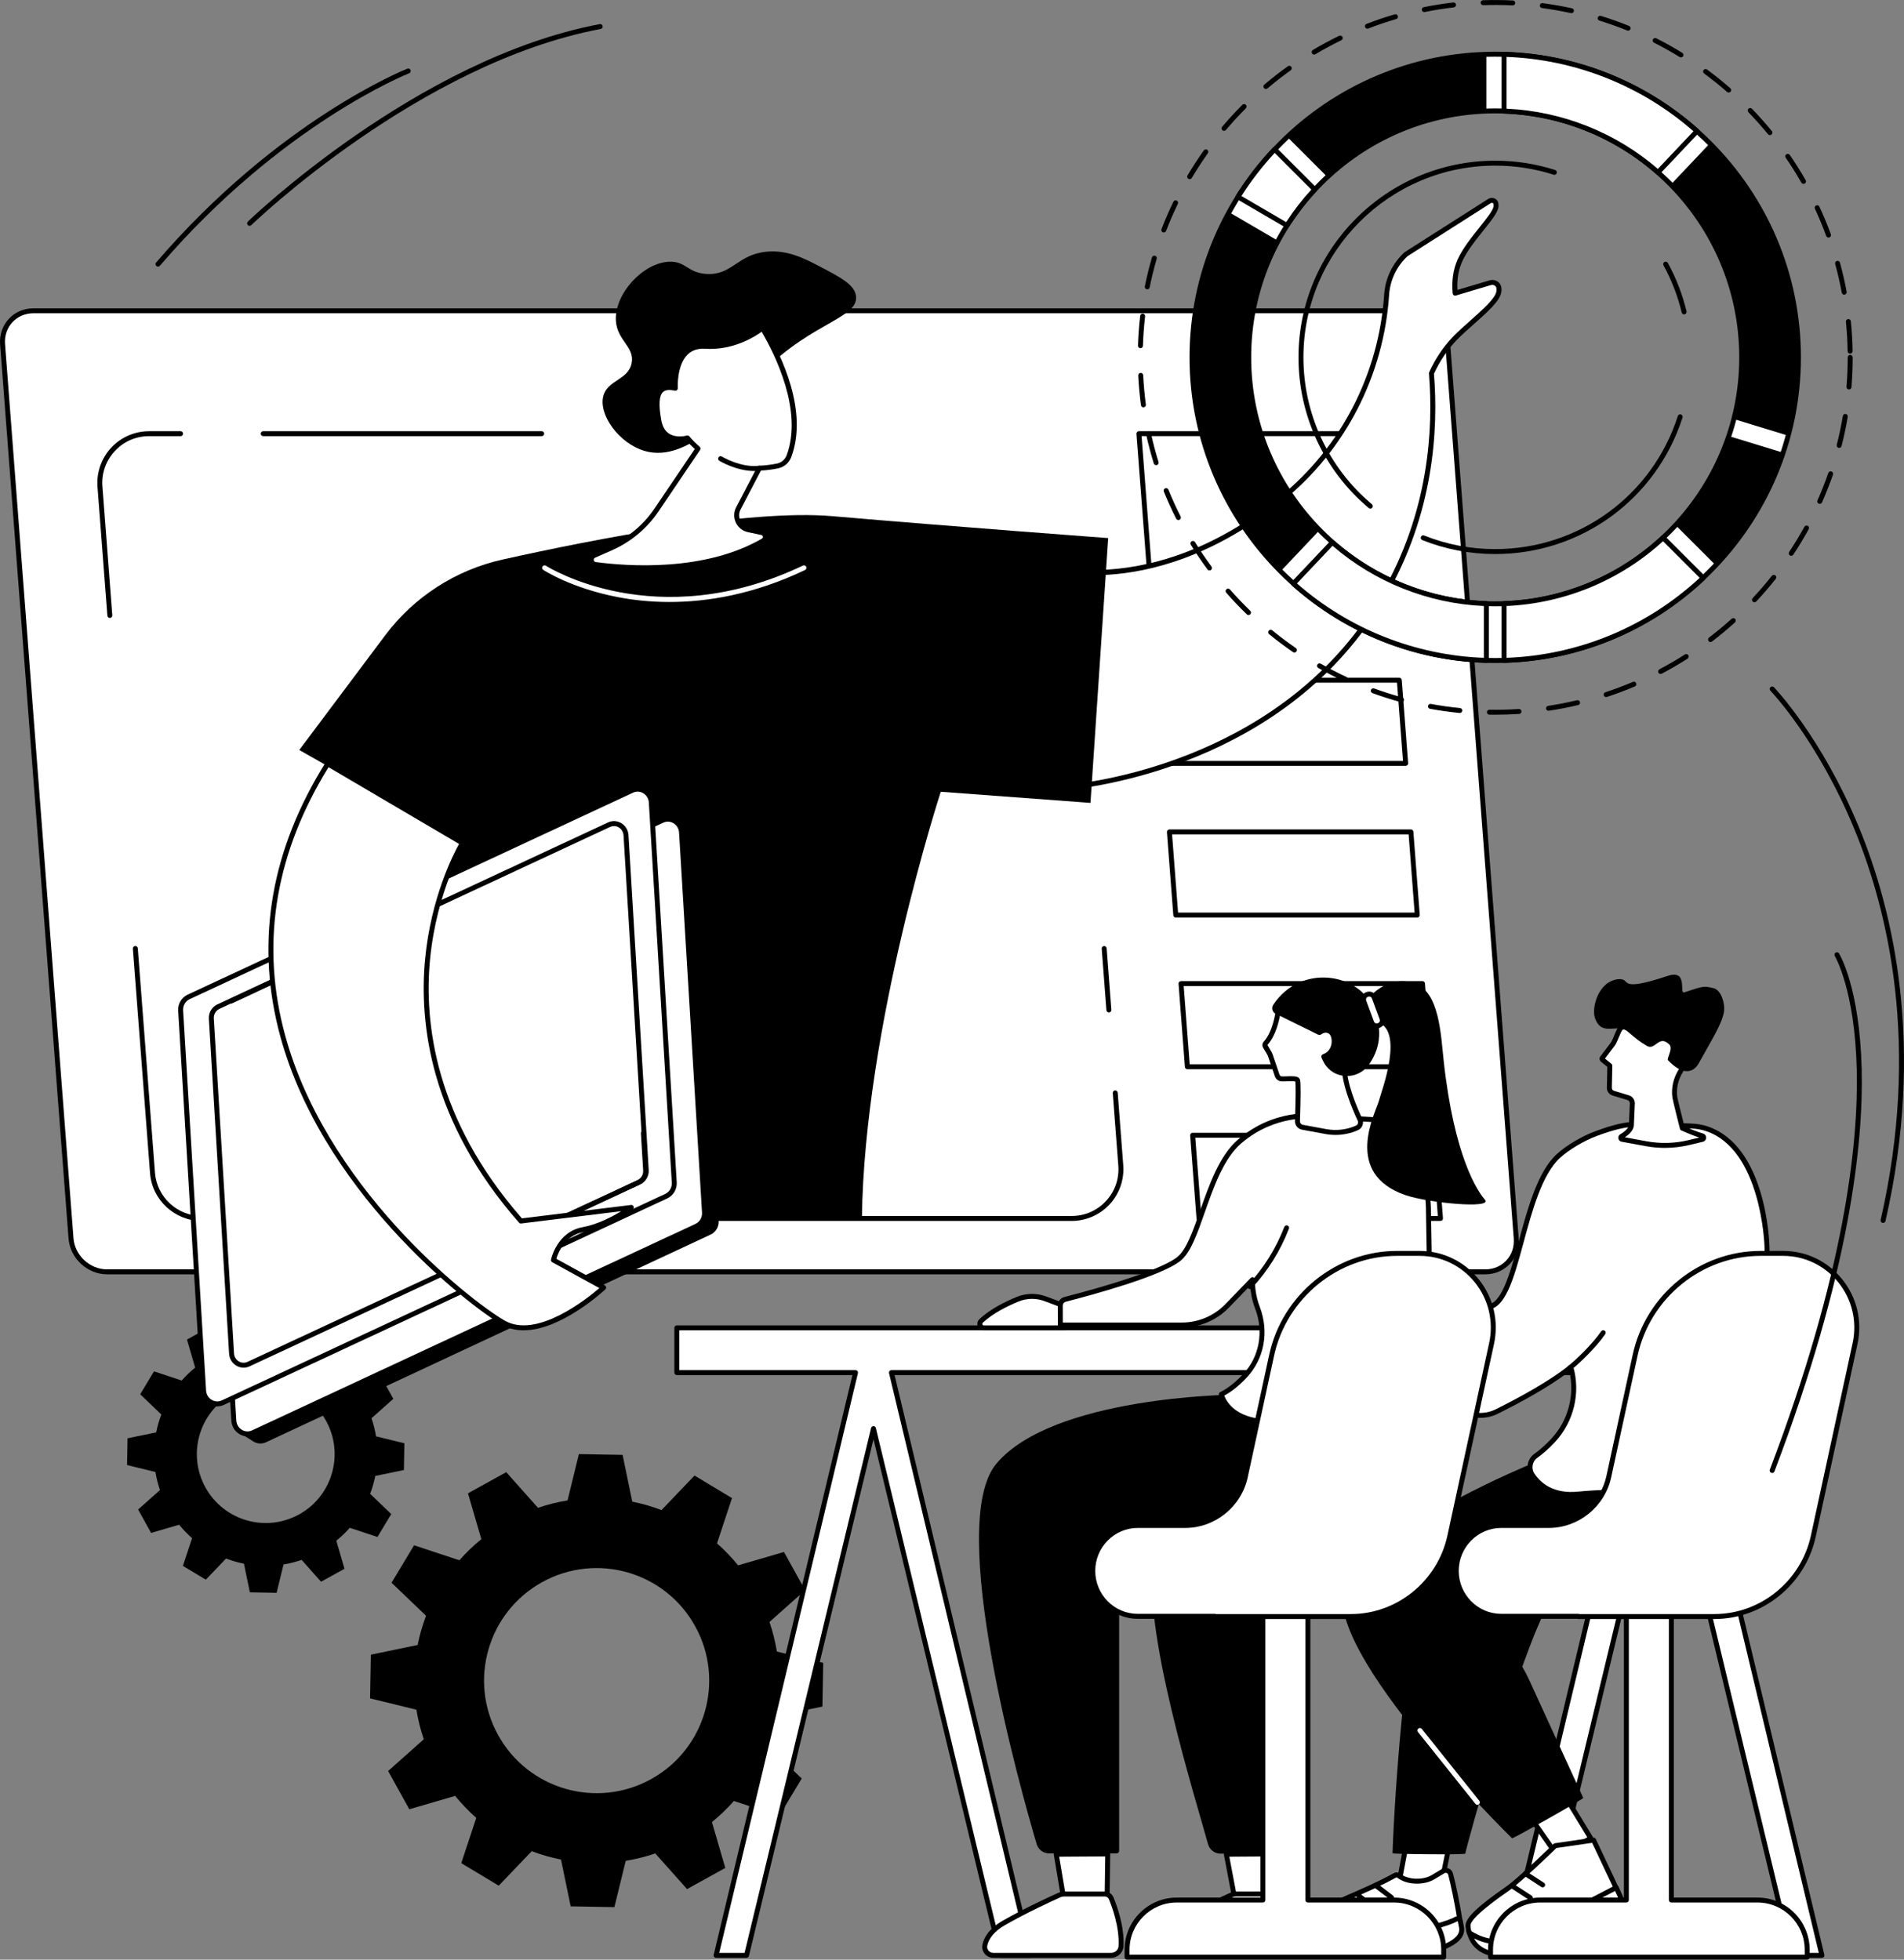
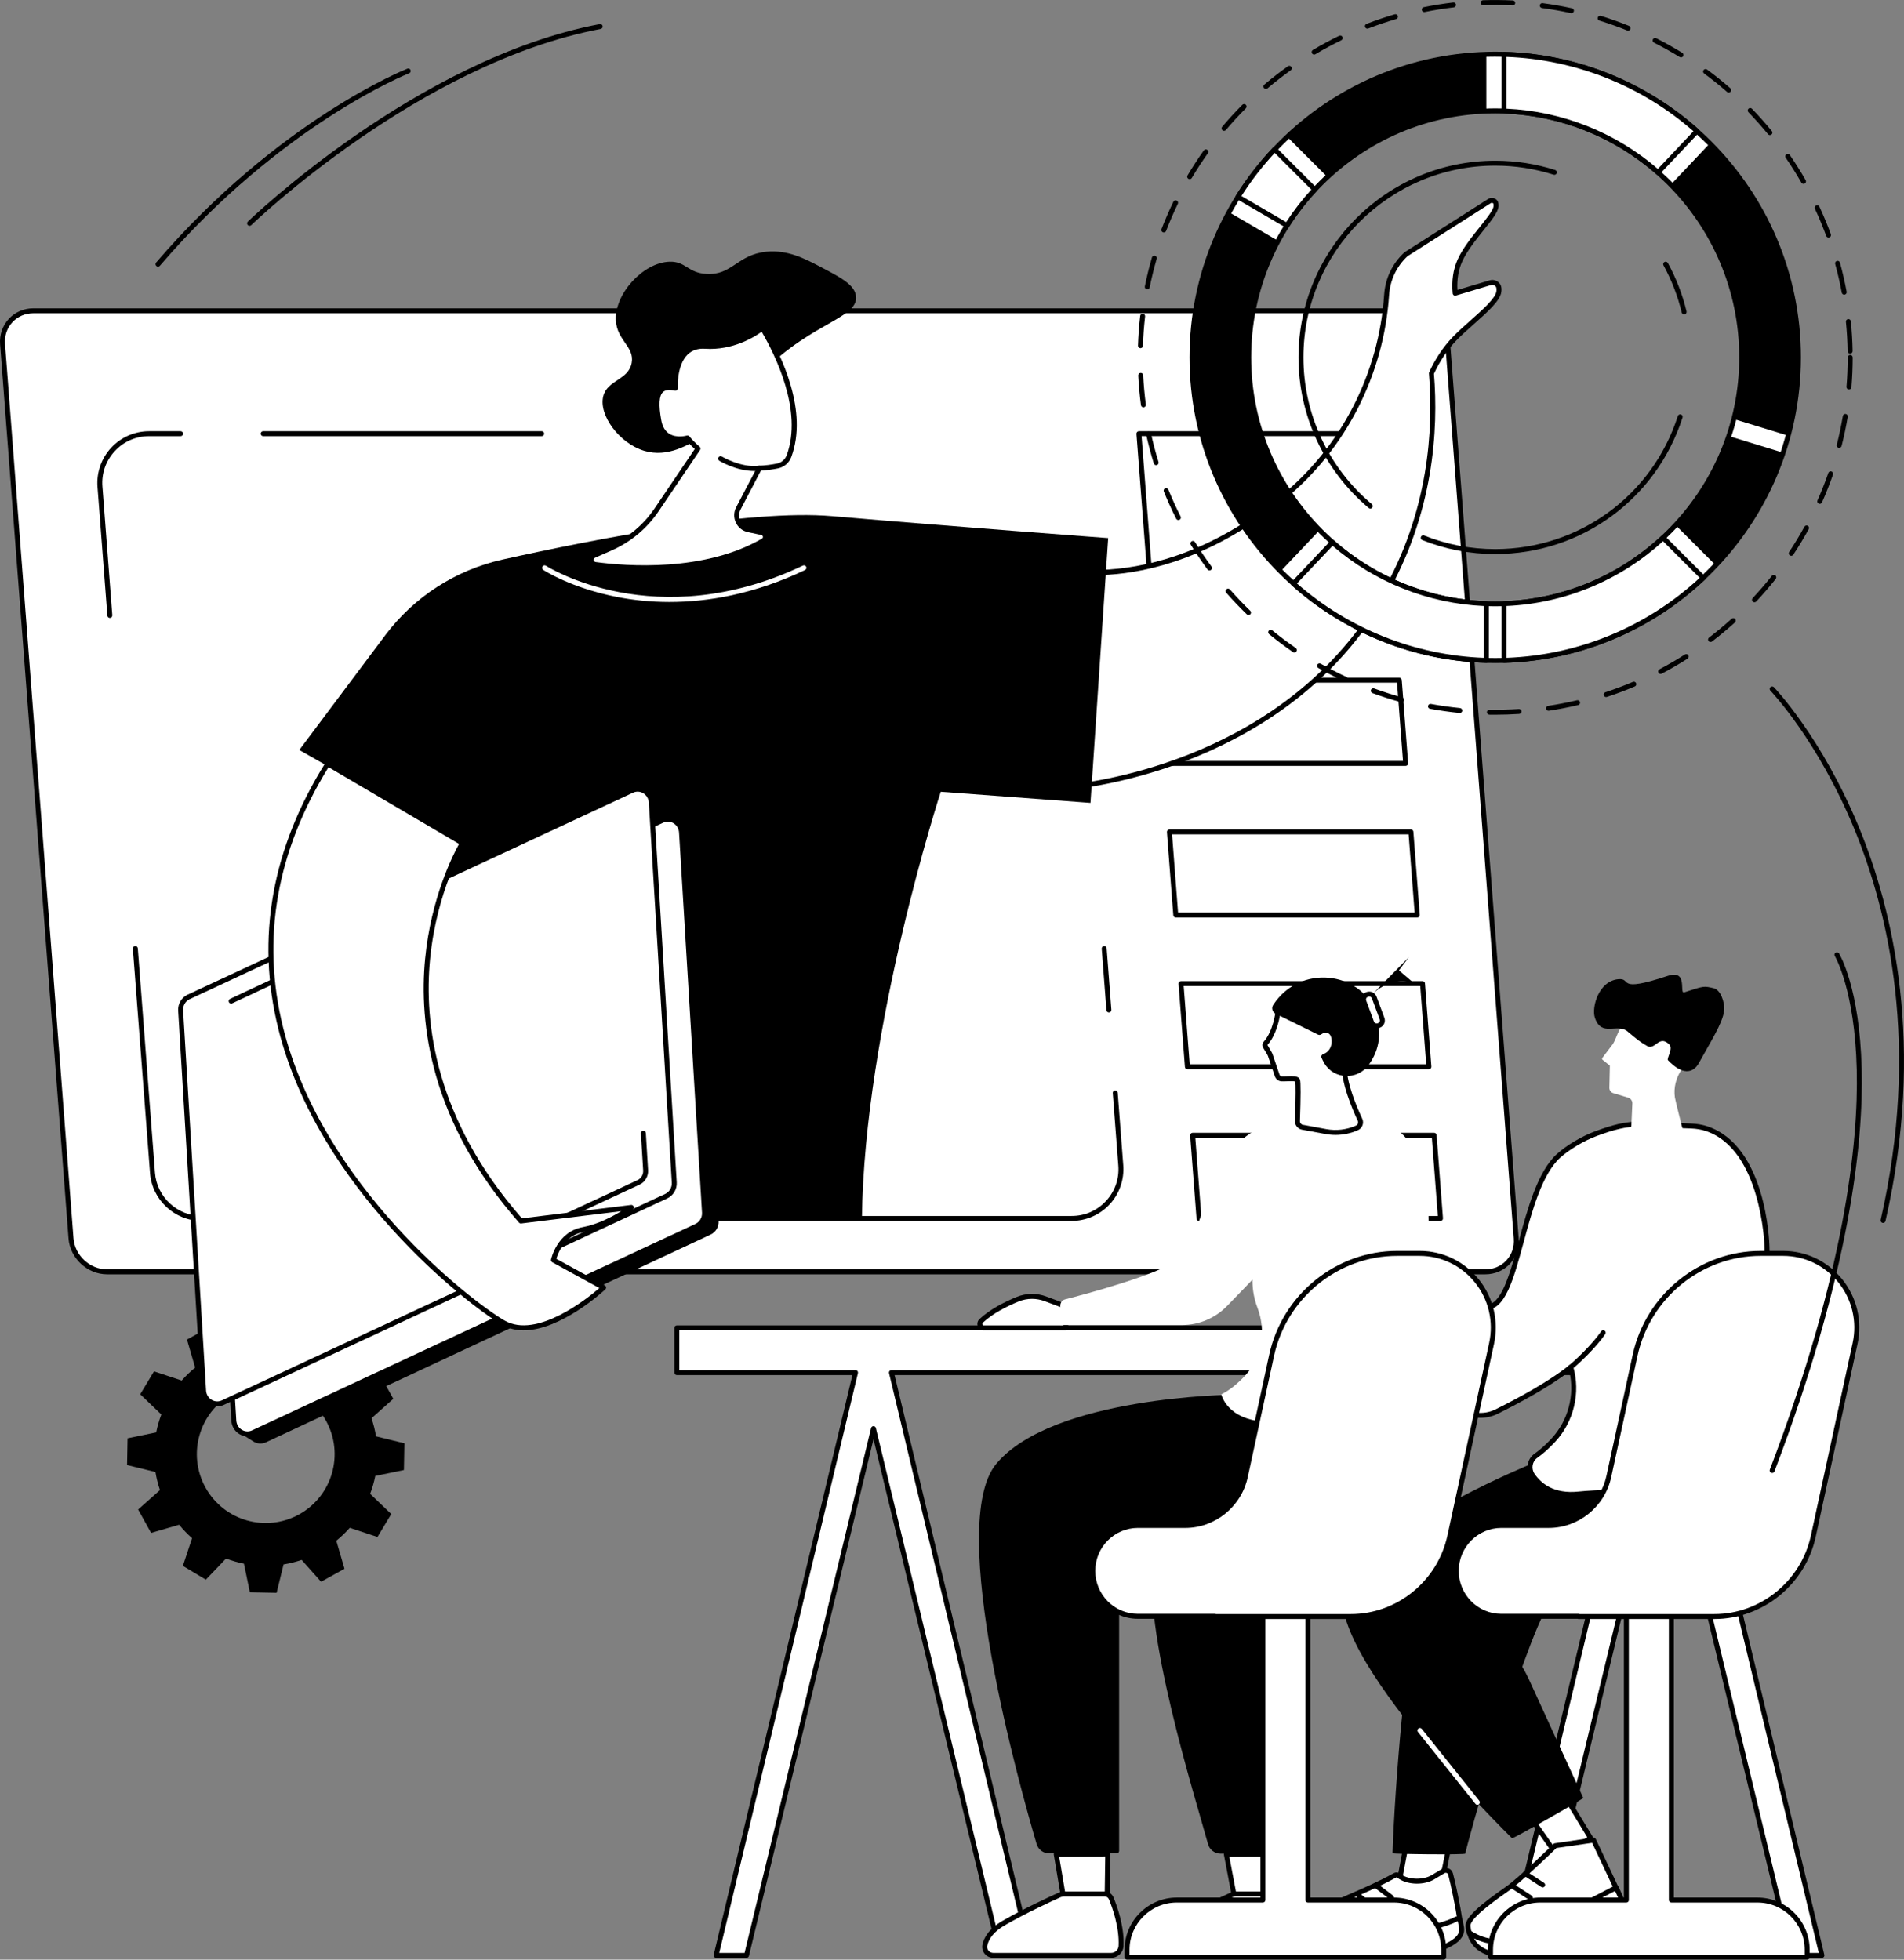
<svg xmlns="http://www.w3.org/2000/svg" id="_Слой_2" data-name="Слой 2" viewBox="0 0 1777.69 1830">
  <rect x="0" y="0" width="1777.69" height="1830" fill="#808080" stroke="none" />
  <defs>
    <style> .cls-1 { fill: #fff; } </style>
  </defs>
  <g id="Illustration">
    <g id="Online_workshop" data-name="Online workshop">
      <path d="M299.78,1477.07l21.86-12.1-7.64-26.2c4.56-3.71,8.76-7.74,12.55-12.06l25.87,8.57,12.88-21.41-19.72-18.88c2.06-5.43,3.67-11.02,4.8-16.71l26.73-5.52,.45-24.98-26.48-6.48c-.92-5.68-2.33-11.32-4.23-16.89l20.38-18.14-12.1-21.86-26.2,7.64c-3.71-4.56-7.74-8.76-12.06-12.55l8.57-25.87-21.41-12.88-18.88,19.72c-5.43-2.06-11.02-3.67-16.71-4.8l-5.52-26.73-24.98-.45-6.48,26.48c-5.68,.92-11.32,2.33-16.89,4.23l-18.14-20.38-21.86,12.1,7.64,26.2c-4.56,3.71-8.76,7.74-12.55,12.06l-25.88-8.57-12.88,21.41,19.72,18.88c-2.06,5.43-3.67,11.02-4.8,16.71l-26.73,5.52-.45,24.98,26.48,6.48c.92,5.68,2.33,11.32,4.23,16.89l-20.38,18.15,12.1,21.86,26.2-7.64c3.71,4.56,7.74,8.76,12.06,12.55l-8.57,25.87,21.41,12.88,18.88-19.72c5.43,2.06,11.02,3.67,16.71,4.8l5.52,26.73,24.98,.45,6.48-26.48c5.68-.92,11.32-2.33,16.89-4.23l18.14,20.39Zm-107.94-88c-17.2-31.08-5.95-70.22,25.13-87.42,31.08-17.2,70.22-5.95,87.42,25.13,17.2,31.08,5.95,70.22-25.13,87.42-31.08,17.2-70.22,5.95-87.42-25.13Z" />
-       <path d="M641.46,1764.09l35.72-19.77-12.48-42.81c7.45-6.06,14.31-12.64,20.51-19.71l42.28,14,21.05-34.98-32.22-30.84c3.37-8.87,5.99-18,7.85-27.3l43.68-9.02,.74-40.82-43.26-10.59c-1.5-9.28-3.81-18.5-6.91-27.59l33.31-29.65-19.77-35.72-42.81,12.48c-6.06-7.45-12.64-14.31-19.71-20.51l14-42.28-34.98-21.05-30.84,32.22c-8.87-3.37-18-5.99-27.3-7.85l-9.02-43.68-40.82-.74-10.59,43.26c-9.28,1.5-18.5,3.81-27.59,6.91l-29.65-33.31-35.72,19.77,12.48,42.81c-7.45,6.06-14.31,12.64-20.51,19.71l-42.28-14-21.05,34.98,32.22,30.84c-3.37,8.87-5.99,18-7.85,27.3l-43.68,9.02-.74,40.82,43.26,10.59c1.5,9.28,3.81,18.5,6.91,27.59l-33.31,29.65,19.77,35.72,42.81-12.48c6.06,7.45,12.64,14.31,19.71,20.51l-14,42.28,34.98,21.05,30.84-32.22c8.87,3.37,18,5.99,27.3,7.85l9.02,43.68,40.82,.74,10.59-43.26c9.28-1.5,18.5-3.81,27.59-6.91l29.65,33.31Zm-176.36-143.78c-28.11-50.79-9.72-114.74,41.07-142.84,50.78-28.11,114.74-9.72,142.84,41.07,28.11,50.78,9.72,114.74-41.07,142.84-50.78,28.11-114.74,9.72-142.84-41.06Z" />
      <g>
        <g>
          <path class="cls-1" d="M31.25,290.23H1318.09c17.25,0,32.31,13.99,33.63,31.24l63.91,834.98c1.32,17.25-11.6,31.24-28.85,31.24H99.94c-17.25,0-32.31-13.99-33.63-31.24L2.4,321.47c-1.32-17.25,11.59-31.24,28.85-31.24Z" />
          <path d="M1386.78,1189.99H99.93c-18.4,0-34.52-14.97-35.93-33.37L.1,321.64c-.69-9.01,2.19-17.48,8.1-23.86,5.89-6.36,14.07-9.86,23.05-9.86H1318.09c18.4,0,34.53,14.97,35.93,33.37l63.9,834.98c.69,9.01-2.19,17.48-8.1,23.86-5.89,6.36-14.08,9.86-23.05,9.86ZM31.25,292.54c-7.68,0-14.66,2.98-19.67,8.38-5.03,5.43-7.47,12.66-6.88,20.37l63.91,834.98c1.23,16.05,15.28,29.1,31.32,29.1H1386.78c7.68,0,14.66-2.98,19.67-8.38,5.03-5.43,7.47-12.66,6.88-20.37l-63.9-834.98c-1.23-16.05-15.28-29.1-31.33-29.1H31.25Z" />
        </g>
        <g>
          <path d="M1035.32,945.46c-1.19,0-2.21-.92-2.3-2.13l-4.39-57.39c-.1-1.27,.85-2.38,2.13-2.48,1.24-.12,2.38,.85,2.48,2.13l4.39,57.39c.1,1.27-.85,2.38-2.13,2.48-.06,0-.12,0-.18,0Z" />
          <path d="M1000.6,1140.14H188.23c-25.08,0-46.23-19.59-48.14-44.6l-16.04-209.63c-.1-1.27,.85-2.38,2.13-2.48,1.26-.1,2.38,.86,2.48,2.13l16.04,209.63c1.73,22.62,20.86,40.33,43.54,40.33H1000.6c12.3,0,23.68-4.97,32.03-13.99,8.36-9.02,12.44-20.75,11.5-33.01l-5.19-67.79c-.1-1.27,.85-2.38,2.13-2.48,1.24-.1,2.38,.86,2.48,2.13l5.19,67.79c1.02,13.36-3.61,26.67-12.72,36.5-9.11,9.83-22.02,15.47-35.42,15.47Z" />
          <path d="M102.54,577.04c-1.19,0-2.21-.92-2.3-2.13l-9.21-120.26c-1.02-13.36,3.62-26.67,12.72-36.5,9.11-9.83,22.02-15.47,35.42-15.47h29.46c1.28,0,2.31,1.03,2.31,2.31s-1.03,2.31-2.31,2.31h-29.46c-12.3,0-23.67,4.97-32.03,13.99-8.36,9.02-12.44,20.74-11.51,33.01l9.21,120.26c.1,1.27-.85,2.38-2.13,2.48-.06,0-.12,0-.18,0Z" />
          <path d="M505.76,407.29H245.74c-1.28,0-2.31-1.03-2.31-2.31s1.03-2.31,2.31-2.31H505.76c1.28,0,2.31,1.03,2.31,2.31s-1.03,2.31-2.31,2.31Z" />
          <path d="M1312.41,715.2h-225.49c-1.21,0-2.21-.93-2.3-2.13l-5.95-77.69c-.05-.64,.17-1.27,.61-1.74,.44-.47,1.05-.74,1.69-.74h225.49c1.21,0,2.21,.93,2.3,2.13l5.95,77.69c.05,.64-.17,1.27-.61,1.74-.44,.47-1.05,.74-1.69,.74Zm-223.35-4.62h220.86l-5.59-73.08h-220.86l5.59,73.08Z" />
          <path d="M1323.26,856.84h-225.49c-1.21,0-2.21-.93-2.3-2.13l-5.95-77.69c-.05-.64,.17-1.27,.61-1.74,.44-.47,1.05-.74,1.69-.74h225.49c1.21,0,2.21,.93,2.3,2.13l5.95,77.69c.05,.64-.17,1.27-.61,1.74s-1.05,.74-1.69,.74Zm-223.35-4.62h220.86l-5.59-73.08h-220.86l5.59,73.08Z" />
          <path d="M1334.1,998.49h-225.49c-1.21,0-2.21-.93-2.3-2.13l-5.95-77.69c-.05-.64,.17-1.27,.61-1.74s1.05-.74,1.69-.74h225.49c1.21,0,2.21,.93,2.3,2.13l5.95,77.69c.05,.64-.17,1.27-.61,1.74s-1.05,.74-1.69,.74Zm-223.35-4.62h220.86l-5.59-73.08h-220.86l5.6,73.08Z" />
          <path d="M1344.94,1140.14h-225.49c-1.21,0-2.21-.93-2.3-2.13l-5.95-77.69c-.05-.64,.17-1.27,.61-1.74,.44-.47,1.05-.74,1.69-.74h225.49c1.21,0,2.21,.93,2.3,2.13l5.95,77.69c.05,.64-.17,1.27-.61,1.74-.44,.47-1.05,.74-1.69,.74Zm-223.35-4.62h220.86l-5.59-73.08h-220.86l5.59,73.08Z" />
          <path d="M1301.84,577.02h-225.49c-1.21,0-2.21-.93-2.3-2.13l-12.99-169.73c-.05-.64,.17-1.27,.61-1.74s1.05-.74,1.69-.74h225.49c1.21,0,2.21,.93,2.3,2.13l12.99,169.73c.05,.64-.17,1.27-.61,1.74-.44,.47-1.05,.74-1.69,.74Zm-223.35-4.62h220.86l-12.64-165.12h-220.86l12.64,165.12Z" />
        </g>
      </g>
      <g>
        <g>
          <g>
            <path class="cls-1" d="M967.04,526.98s104.39,40.28,229.98-61.72c57.63-46.8,92.69-115.9,97.6-189.97,.96-14.47,7.42-28.03,18.07-37.88l77.92-49.65c1.52-.97,3.5-.85,4.89,.3,1.52,1.25,1.32,3.74,1.23,4.74-.73,9-25.08,31.04-33.79,50.67-2.74,6.16-5.66,15.99-4.33,30.29,10.94-3.26,21.89-6.53,32.83-9.79,2.34-.7,4.88-.02,6.56,1.76,1.98,2.09,1.56,5.33,1.39,6.64-1.42,10.91-27.08,28.95-41.51,44.06-5.97,6.25-14.3,16.49-21.44,32.17,3.1,37.53,4.62,121.98-44.57,207.24-92,159.48-278.43,178.03-297.97,179.64l-26.85-208.5Z" />
            <path d="M993.89,737.8c-1.15,0-2.14-.85-2.29-2.01l-26.85-208.5c-.1-.81,.23-1.61,.87-2.11,.64-.5,1.49-.63,2.25-.34,1.03,.4,104.7,38.54,227.7-61.35,56.6-45.97,91.87-114.61,96.76-188.34,1-15.12,7.68-29.12,18.81-39.42,.1-.09,.21-.18,.33-.25l77.92-49.65c2.37-1.51,5.42-1.33,7.6,.46,2.45,2.02,2.17,5.42,2.07,6.71-.42,5.12-6.4,12.61-13.98,22.09-7.35,9.19-15.68,19.61-20,29.34-3.43,7.74-4.89,16.58-4.35,26.33l30.08-8.97c3.2-.95,6.6-.04,8.9,2.38,2.73,2.89,2.2,6.99,2,8.53-1.06,8.18-13.01,18.78-25.66,30.01-5.8,5.14-11.79,10.46-16.46,15.35-8.31,8.7-15.3,19.12-20.77,30.98,4.24,52.19-.18,130.44-44.92,207.99-91.83,159.19-278.77,179.05-299.78,180.79-.07,0-.13,0-.19,0Zm-24.09-207.45l26.1,202.65c29.14-2.77,205.92-25.67,293.97-178.3,44.31-76.81,48.53-154.37,44.27-205.9-.03-.39,.04-.79,.2-1.15,5.72-12.56,13.08-23.6,21.88-32.8,4.81-5.03,10.87-10.42,16.74-15.62,10.93-9.69,23.31-20.68,24.15-27.15,.14-1.04,.45-3.46-.78-4.76-1.09-1.15-2.71-1.58-4.22-1.13l-32.83,9.79c-.66,.2-1.38,.09-1.95-.3-.57-.39-.94-1.01-1.01-1.7-1.08-11.66,.43-22.24,4.52-31.44,4.56-10.27,13.09-20.94,20.62-30.35,6.52-8.16,12.68-15.86,12.99-19.57,.15-1.9-.13-2.55-.4-2.77-.62-.51-1.5-.57-2.18-.13l-77.74,49.54c-10.17,9.48-16.27,22.33-17.18,36.2-4.97,75-40.85,144.84-98.45,191.61-65.35,53.07-124.92,67.15-163.39,69.62-33.42,2.13-56.72-3.69-65.28-6.33Z" />
          </g>
          <path d="M303.59,1138.21h501.14c2.13-179.52,73.63-398.84,73.63-398.84l139.77,10.39,16.54-247.29s-142.48-10.54-257.8-20.48c-77.87-6.71-222.18,21.5-307.7,40.54-43.84,9.76-82.7,34.91-109.62,70.86l-80.12,106.98,86.97,49.4c-74.54,125.81-73.88,285.79-62.81,388.45Z" />
          <g>
            <g>
              <path d="M649.5,785.16l21.44,355c.33,5.41-2.62,10.45-7.42,12.69l-415.14,193.97c-4.14,1.93-8.59,1.37-12.03-.85-3.31-2.14-13.09-8.3-13.09-8.3l-14.31-357.01c-.33-5.41,2.62-10.45,7.42-12.69l416.83-200.39s7.36,5.11,10.86,7.62c3.04,2.18,5.18,5.7,5.44,9.95Z" />
              <g>
                <path class="cls-1" d="M636.31,777.29l21.44,355c.33,5.41-2.62,10.45-7.42,12.69l-414.01,192.84c-8.12,3.78-17.44-1.99-17.99-11.15l-21.44-355c-.33-5.41,2.62-10.45,7.42-12.69l414.01-192.84c8.12-3.78,17.44,1.99,17.99,11.15Z" />
                <path d="M231.05,1341.31c-2.61,0-5.2-.71-7.56-2.12-4.37-2.6-7.16-7.24-7.47-12.39l-21.44-355c-.38-6.31,3.14-12.3,8.75-14.92l414.01-192.84c4.49-2.1,9.53-1.83,13.8,.71,4.37,2.6,7.16,7.24,7.47,12.39l21.44,355c.38,6.31-3.14,12.3-8.75,14.92l-414.01,192.84c-2.01,.94-4.13,1.4-6.24,1.4Zm392.52-574.04c-1.45,0-2.9,.32-4.28,.96l-414.01,192.84c-3.91,1.82-6.36,6.02-6.09,10.46l21.44,355c.22,3.63,2.17,6.88,5.23,8.7,2.94,1.76,6.4,1.93,9.49,.5l414.01-192.84c3.91-1.82,6.36-6.03,6.09-10.46l-21.44-355c-.22-3.63-2.17-6.88-5.23-8.7-1.63-.97-3.41-1.46-5.2-1.46Z" />
              </g>
            </g>
            <g>
              <path class="cls-1" d="M608.09,749.28l21.44,355c.33,5.41-2.62,10.45-7.42,12.69l-414.01,192.84c-8.12,3.78-17.44-1.99-17.99-11.15l-21.44-355c-.33-5.41,2.62-10.45,7.42-12.69l414.01-192.84c8.12-3.78,17.44,1.99,17.99,11.15Z" />
              <path d="M202.83,1313.31c-2.61,0-5.2-.71-7.56-2.12-4.37-2.6-7.16-7.24-7.47-12.39l-21.44-355c-.38-6.31,3.13-12.3,8.75-14.92l414.01-192.84c4.49-2.1,9.52-1.83,13.79,.71,4.37,2.6,7.17,7.24,7.48,12.39l21.44,355c.38,6.31-3.14,12.3-8.75,14.92l-414.01,192.84c-2.01,.94-4.13,1.4-6.24,1.4Zm392.52-574.05c-1.45,0-2.9,.32-4.28,.96l-414.01,192.84c-3.91,1.82-6.36,6.03-6.09,10.46l21.44,355c.22,3.63,2.17,6.88,5.23,8.71,2.94,1.75,6.4,1.93,9.49,.5l414.01-192.84c3.91-1.82,6.36-6.03,6.09-10.46l-21.44-355c-.22-3.63-2.18-6.89-5.23-8.71-1.63-.97-3.41-1.46-5.2-1.46Z" />
            </g>
            <g>
              <path class="cls-1" d="M584.5,779.96l18.89,312.79c.29,4.77-2.31,9.21-6.54,11.18l-364.78,169.91c-7.16,3.33-15.37-1.76-15.85-9.83l-18.89-312.79c-.29-4.77,2.31-9.21,6.54-11.18l364.78-169.91c7.16-3.33,15.37,1.76,15.85,9.83Z" />
-               <path d="M227.42,1277.19c-2.34,0-4.67-.64-6.8-1.9-3.93-2.34-6.44-6.51-6.72-11.14l-18.89-312.79c-.34-5.67,2.82-11.06,7.87-13.41l364.78-169.91c4.04-1.88,8.57-1.65,12.41,.64,3.93,2.34,6.44,6.5,6.72,11.14l18.89,312.79c.34,5.67-2.82,11.06-7.87,13.41l-364.78,169.91c-1.81,.84-3.71,1.26-5.61,1.26Zm345.85-505.79c-1.24,0-2.48,.27-3.66,.82l-364.78,169.91c-3.34,1.56-5.44,5.15-5.21,8.95l18.89,312.79c.19,3.11,1.86,5.89,4.47,7.45,2.51,1.5,5.46,1.65,8.1,.43l364.78-169.91c3.34-1.56,5.43-5.16,5.21-8.95l-18.89-312.79c-.19-3.11-1.86-5.89-4.48-7.45-1.39-.83-2.91-1.25-4.44-1.25Z" />
            </g>
            <g>
              <path d="M505.76,1148.56c-.87,0-1.7-.49-2.09-1.33-.54-1.15-.04-2.53,1.12-3.07l90.49-42.15c3.34-1.56,5.44-5.15,5.21-8.95l-2.1-34.72c-.08-1.27,.89-2.37,2.16-2.44,1.28-.07,2.37,.89,2.44,2.16l2.1,34.72c.34,5.67-2.82,11.06-7.87,13.41l-90.49,42.15c-.32,.15-.65,.22-.97,.22Z" />
              <path d="M215.81,937.18c-.87,0-1.7-.49-2.09-1.33-.54-1.15-.05-2.53,1.11-3.07l59.86-28.07c1.16-.54,2.53-.04,3.07,1.11,.54,1.15,.05,2.53-1.11,3.07l-59.86,28.07c-.32,.15-.65,.22-.98,.22Z" />
            </g>
          </g>
          <g>
            <path class="cls-1" d="M305.97,713.27l125.79,73.97s-104.98,171.43,54.58,352.97l103.11-12.66s-22.16,16.54-45,20.68c-22.83,4.14-27.72,28.47-27.72,28.47l46.86,25.72s-57.64,53.62-93.73,32.71c-36.09-20.92-336.45-245.9-163.91-521.84Z" />
            <path d="M489.02,1242.3c-7.1,0-13.98-1.52-20.3-5.19-32.5-18.84-171.84-127.28-208.91-276.58-20.97-84.45-6.1-168.05,44.2-248.49,.66-1.06,2.04-1.4,3.13-.77l125.79,73.97c.53,.32,.92,.83,1.07,1.43,.15,.6,.05,1.24-.27,1.76-.26,.43-26.1,43.32-32.24,107.64-5.64,59.11,4.71,148.94,85.78,241.68l101.9-12.51c1.03-.16,2.03,.46,2.42,1.43,.39,.97,.08,2.08-.76,2.71-.92,.69-22.86,16.91-45.96,21.1-17.73,3.21-23.91,19.76-25.45,25.03l45.29,24.85c.65,.36,1.09,1,1.18,1.74,.09,.73-.18,1.47-.72,1.97-2,1.86-41.54,38.2-76.16,38.2Zm-182.28-525.9c-48.65,78.75-62.93,160.5-42.45,243.02,36.68,147.74,174.57,255.05,206.74,273.7,30.15,17.47,77.42-20.64,88.58-30.26l-43.99-24.14c-.88-.49-1.35-1.49-1.15-2.48,.05-.26,5.47-25.92,29.57-30.28,13.86-2.51,27.61-9.81,35.97-14.92l-93.39,11.47c-.76,.1-1.51-.19-2.02-.77-82.97-94.39-93.48-186.04-87.69-246.3,5.52-57.38,26.5-98.02,31.7-107.36l-121.88-71.67Z" />
          </g>
        </g>
        <g>
          <path d="M655.65,407.51c-12.51,7.79-32.18,20.05-54.08,13.51-23.32-6.96-42.68-33.29-38.35-50.91,3.79-15.44,23.53-15.09,26.55-31.17,2.84-15.14-13.62-20.87-14.75-39.48-1.5-24.78,25.3-54.36,50.15-55.07,15.25-.43,16.78,10.37,34.42,11.43,24.02,1.44,28.79-18.14,56.05-20.78,19.64-1.9,35.66,6.46,49.17,13.51,20.03,10.45,33.18,17.31,34.42,28.05,2.54,21.99-48.88,25.51-96.37,81.04-17.27,20.19-23.76,35.27-47.2,49.87Z" />
          <g>
            <path class="cls-1" d="M736.69,425.87c18.52-50.28-21.89-114.2-24.86-119.48,0,0-22.86,19.04-53.35,17-30.5-2.05-27.95,39.23-27.95,39.23-16.58-3.65-19.47,7.49-15.37,30.26,4.1,22.77,26.71,16.11,26.71,16.11,3.15,3.77,6.46,7.03,9.86,9.91l-38.72,57.29c-10.57,15.64-25.34,27.98-42.6,35.6l-15.69,6.93c-4.09,1.8-3.26,7.85,1.17,8.44,30.67,4.11,102.68,9.26,156.73-22.2,3.24-1.89,2.39-6.82-1.28-7.6l-12.57-2.68c-8.94-1.9-13.6-11.81-9.36-19.91l19.63-37.55c6.84-.28,12.72-1.2,16.99-2.08,4.94-1.02,8.94-4.54,10.68-9.27Z" />
            <path d="M601.87,532.51c-19.29,0-35.72-1.65-46.3-3.07-3.02-.41-5.33-2.7-5.76-5.72-.43-3.03,1.16-5.89,3.96-7.13l15.69-6.93c16.89-7.45,31.29-19.48,41.63-34.78l37.58-55.6c-2.71-2.41-5.27-5-7.64-7.74-3.32,.69-11.56,1.76-18.48-2.52-5.09-3.14-8.34-8.45-9.66-15.76-2.94-16.31-2.07-25.67,2.82-30.37,2.89-2.78,6.97-3.8,12.46-3.06,.04-6.57,1.14-22.64,10.52-31.96,5.1-5.07,11.8-7.36,19.95-6.81,29.2,1.97,51.5-16.28,51.72-16.47,.53-.44,1.22-.62,1.89-.5,.67,.12,1.26,.54,1.59,1.14,.15,.27,.4,.69,.74,1.26,15.76,26.69,39.88,77.8,24.28,120.15-2.04,5.54-6.67,9.55-12.38,10.73-5.22,1.08-10.61,1.77-16.03,2.06l-19.02,36.38c-1.68,3.22-1.76,6.94-.21,10.23,1.54,3.28,4.47,5.6,8.01,6.36l12.57,2.68c2.63,.56,4.61,2.65,5.04,5.32,.42,2.63-.79,5.2-3.08,6.53-35.14,20.45-77.93,25.56-111.89,25.56Zm39.99-125.83c.67,0,1.33,.3,1.77,.83,2.9,3.46,6.12,6.7,9.58,9.62,.9,.76,1.08,2.08,.42,3.05l-38.72,57.29c-10.82,16.02-25.9,28.61-43.59,36.42l-15.69,6.93c-1.37,.6-1.31,1.88-1.25,2.25,.05,.37,.34,1.59,1.8,1.79,28.74,3.86,101.4,9.44,155.26-21.91,.94-.54,.9-1.45,.84-1.81-.05-.3-.29-1.29-1.44-1.53l-12.57-2.68c-4.97-1.06-9.07-4.31-11.23-8.91s-2.05-9.82,.3-14.33l19.63-37.55c.38-.73,1.12-1.2,1.95-1.24,5.54-.23,11.29-.93,16.62-2.04,4.14-.85,7.49-3.77,8.98-7.8,15.27-41.45-10.78-93.72-23.37-115.26-6.48,4.71-26.8,17.6-52.84,15.88-6.76-.44-12.27,1.39-16.38,5.47-10.26,10.2-9.13,31.11-9.12,31.32,.04,.72-.25,1.42-.8,1.89-.55,.47-1.29,.65-1.99,.5-5.32-1.17-8.95-.73-11.13,1.37-3.55,3.42-4.04,12-1.47,26.23,1.07,5.96,3.6,10.21,7.52,12.64,6.94,4.31,16.18,1.7,16.27,1.67,.21-.06,.43-.09,.64-.09Zm94.83,19.19h0Z" />
          </g>
          <path d="M704.09,439.83c-16.53,0-31.8-9.12-32.5-9.55-1.09-.66-1.44-2.08-.78-3.17,.66-1.09,2.08-1.44,3.17-.78,.18,.11,17.97,10.74,34.75,8.59,1.26-.15,2.42,.74,2.58,2,.16,1.26-.73,2.42-2,2.58-1.74,.22-3.49,.32-5.22,.32Z" />
        </g>
        <path class="cls-1" d="M625.15,562.17c-18.6,0-34.98-1.96-48.63-4.61-42.96-8.34-68.25-24.7-69.31-25.39-1.07-.7-1.36-2.13-.66-3.19,.7-1.06,2.13-1.36,3.19-.67,1.01,.66,102.54,65.28,239.89-.15,1.16-.55,2.53-.06,3.07,1.09,.55,1.15,.06,2.53-1.09,3.07-47.82,22.78-91.14,29.84-126.46,29.84Z" />
      </g>
      <g>
        <path d="M1396.02,667.44c-1.83,0-3.66-.02-5.49-.05-1.27-.02-2.29-1.07-2.27-2.35,.02-1.26,1.05-2.27,2.31-2.27h.04c9.1,.14,18.38-.08,27.48-.69,1.28-.05,2.37,.88,2.46,2.15,.08,1.27-.88,2.37-2.15,2.46-7.41,.49-14.94,.74-22.38,.74Zm-33.08-1.63c-.08,0-.15,0-.23-.01-9.21-.91-18.49-2.22-27.59-3.9-1.26-.23-2.08-1.43-1.85-2.69,.23-1.25,1.44-2.09,2.69-1.85,8.98,1.65,18.14,2.95,27.22,3.85,1.27,.13,2.2,1.26,2.07,2.52-.12,1.19-1.12,2.08-2.29,2.08Zm82.82-2.07c-1.12,0-2.11-.82-2.28-1.96-.19-1.26,.68-2.44,1.94-2.63,9.04-1.36,18.12-3.12,26.99-5.23,1.25-.3,2.48,.47,2.78,1.71,.3,1.24-.47,2.48-1.71,2.78-9,2.14-18.2,3.92-27.36,5.3-.12,.02-.23,.02-.35,.02Zm-137.21-7.96c-.2,0-.41-.02-.61-.08-8.92-2.43-17.86-5.28-26.56-8.46-1.2-.44-1.81-1.76-1.38-2.96,.44-1.2,1.76-1.81,2.96-1.38,8.58,3.14,17.39,5.95,26.19,8.35,1.23,.34,1.96,1.6,1.62,2.83-.28,1.03-1.21,1.7-2.22,1.7Zm191.03-4.83c-.97,0-1.87-.62-2.19-1.59-.4-1.21,.26-2.52,1.47-2.91,8.66-2.85,17.31-6.1,25.71-9.67,1.17-.49,2.53,.05,3.03,1.22,.5,1.17-.05,2.53-1.22,3.03-8.51,3.61-17.28,6.91-26.07,9.8-.24,.08-.48,.11-.72,.11Zm-243-14.17c-.32,0-.66-.07-.97-.21-8.41-3.91-16.74-8.21-24.78-12.8-1.11-.63-1.49-2.04-.86-3.15,.63-1.11,2.03-1.5,3.15-.86,7.93,4.52,16.15,8.77,24.43,12.62,1.16,.54,1.66,1.91,1.12,3.07-.39,.84-1.23,1.34-2.1,1.34Zm293.88-7.43c-.83,0-1.63-.45-2.04-1.23-.6-1.13-.16-2.52,.96-3.12,8.07-4.26,16.06-8.91,23.75-13.83,1.07-.69,2.5-.37,3.19,.7,.69,1.07,.37,2.5-.7,3.19-7.79,4.99-15.89,9.7-24.08,14.02-.34,.18-.71,.27-1.08,.27Zm-341.94-20c-.45,0-.91-.13-1.31-.41-7.63-5.24-15.13-10.87-22.3-16.74-.99-.81-1.13-2.26-.33-3.25,.81-.99,2.26-1.13,3.25-.33,7.07,5.78,14.47,11.34,21.99,16.51,1.05,.72,1.32,2.16,.59,3.21-.45,.65-1.17,1-1.9,1Zm388.53-9.81c-.69,0-1.38-.31-1.84-.91-.77-1.01-.58-2.46,.43-3.24,7.25-5.54,14.36-11.45,21.13-17.58,.94-.86,2.41-.78,3.26,.16,.86,.94,.78,2.41-.16,3.26-6.87,6.22-14.08,12.21-21.42,17.83-.42,.32-.91,.47-1.4,.47Zm-431.36-25.21c-.58,0-1.16-.22-1.6-.65-6.65-6.43-13.12-13.23-19.22-20.19-.84-.96-.74-2.42,.21-3.26,.96-.85,2.42-.75,3.26,.22,6.02,6.87,12.39,13.57,18.96,19.91,.92,.89,.94,2.35,.05,3.26-.45,.47-1.05,.7-1.66,.7Zm472.38-11.9c-.57,0-1.13-.21-1.58-.62-.93-.87-.98-2.33-.11-3.26,6.25-6.69,12.28-13.7,17.94-20.84,.79-1,2.24-1.17,3.24-.38,1,.79,1.17,2.24,.38,3.24-5.73,7.24-11.84,14.36-18.18,21.13-.46,.49-1.07,.73-1.69,.73Zm-508.82-29.72c-.71,0-1.41-.32-1.86-.94-5.5-7.45-10.75-15.22-15.61-23.09-.67-1.09-.33-2.51,.75-3.18,1.09-.67,2.51-.33,3.18,.75,4.79,7.77,9.97,15.43,15.39,22.77,.76,1.03,.54,2.47-.49,3.23-.41,.3-.89,.45-1.37,.45Zm543.13-13.69c-.44,0-.88-.12-1.27-.39-1.06-.71-1.35-2.14-.65-3.2,5.04-7.61,9.83-15.52,14.23-23.53,.62-1.12,2.02-1.52,3.14-.91,1.12,.62,1.53,2.02,.91,3.14-4.46,8.12-9.32,16.15-14.43,23.86-.44,.67-1.18,1.03-1.92,1.03Zm-572.16-33.38c-.84,0-1.65-.46-2.06-1.26-4.18-8.25-8.06-16.78-11.54-25.36-.48-1.18,.09-2.53,1.27-3.01,1.18-.48,2.53,.09,3.01,1.27,3.43,8.46,7.26,16.87,11.38,25.01,.58,1.14,.12,2.53-1.01,3.1-.34,.17-.69,.25-1.04,.25Zm598.8-15.12c-.31,0-.63-.06-.94-.2-1.17-.52-1.69-1.88-1.17-3.05,3.71-8.35,7.11-16.96,10.1-25.58,.41-1.2,1.73-1.84,2.94-1.42,1.2,.42,1.84,1.73,1.42,2.94-3.04,8.75-6.48,17.48-10.24,25.94-.38,.86-1.23,1.37-2.11,1.37Zm-619.57-36.13c-.98,0-1.9-.63-2.2-1.63-2.74-8.83-5.14-17.9-7.13-26.95-.27-1.24,.51-2.47,1.76-2.75,1.24-.28,2.48,.51,2.75,1.76,1.97,8.92,4.33,17.86,7.03,26.57,.38,1.22-.3,2.51-1.52,2.89-.23,.07-.46,.1-.68,.1Zm637.71-16.14c-.19,0-.38-.02-.57-.07-1.24-.32-1.98-1.57-1.67-2.81,2.26-8.83,4.16-17.88,5.67-26.9,.21-1.26,1.39-2.12,2.66-1.9,1.26,.21,2.11,1.4,1.9,2.66-1.53,9.14-3.46,18.32-5.75,27.27-.27,1.04-1.2,1.74-2.23,1.74Zm-649.61-37.87c-1.14,0-2.13-.84-2.29-2-1.22-9.15-2.08-18.49-2.54-27.75-.06-1.27,.92-2.36,2.19-2.42,1.26-.11,2.35,.92,2.42,2.19,.46,9.14,1.3,18.35,2.5,27.37,.17,1.26-.72,2.43-1.98,2.59-.1,.01-.21,.02-.31,.02Zm658.75-16.68c-.06,0-.13,0-.19,0-1.27-.11-2.22-1.22-2.11-2.49,.75-9.07,1.13-18.31,1.13-27.46,0-1.28,1.03-2.31,2.31-2.31s2.31,1.03,2.31,2.31c0,9.28-.39,18.65-1.14,27.84-.1,1.21-1.11,2.12-2.3,2.12Zm1.08-33.5c-1.26,0-2.29-1.01-2.31-2.27-.16-9.14-.7-18.37-1.61-27.44-.13-1.27,.8-2.4,2.07-2.53,1.28-.12,2.4,.8,2.53,2.07,.92,9.2,1.47,18.56,1.63,27.82,.02,1.28-.99,2.33-2.27,2.35h-.04Zm-662.59-5.06s-.05,0-.08,0c-1.27-.04-2.27-1.11-2.23-2.38,.3-9.26,.99-18.61,2.05-27.79,.14-1.26,1.29-2.17,2.56-2.03,1.26,.15,2.17,1.29,2.03,2.56-1.05,9.06-1.73,18.28-2.02,27.41-.04,1.25-1.06,2.23-2.3,2.23Zm657.06-49.97c-1.09,0-2.06-.78-2.27-1.89-1.67-8.98-3.73-18-6.15-26.79-.34-1.23,.39-2.5,1.62-2.84,1.22-.34,2.5,.38,2.84,1.61,2.45,8.92,4.54,18.06,6.23,27.17,.23,1.25-.6,2.46-1.85,2.69-.14,.03-.28,.04-.42,.04Zm-650.7-4.97c-.15,0-.3-.01-.46-.05-1.25-.25-2.06-1.47-1.81-2.72,1.83-9.09,4.07-18.2,6.65-27.07,.35-1.22,1.64-1.94,2.86-1.57,1.22,.36,1.93,1.64,1.57,2.86-2.54,8.75-4.75,17.73-6.56,26.69-.22,1.1-1.18,1.85-2.26,1.85Zm636.07-48.37c-.94,0-1.82-.58-2.17-1.51-3.14-8.55-6.68-17.08-10.54-25.37-.54-1.15-.04-2.53,1.12-3.07,1.16-.54,2.53-.04,3.07,1.12,3.92,8.4,7.51,17.06,10.69,25.73,.44,1.2-.17,2.52-1.37,2.96-.26,.1-.53,.14-.8,.14Zm-620.62-4.74c-.27,0-.56-.05-.83-.15-1.19-.46-1.78-1.79-1.33-2.98,3.32-8.63,7.06-17.24,11.1-25.59,.55-1.15,1.94-1.63,3.08-1.07,1.15,.55,1.63,1.94,1.07,3.08-3.99,8.23-7.67,16.72-10.94,25.23-.35,.92-1.23,1.48-2.15,1.48Zm597.28-45.38c-.8,0-1.58-.42-2.01-1.16-4.53-7.91-9.45-15.74-14.63-23.26-.72-1.05-.46-2.49,.59-3.21,1.06-.72,2.49-.46,3.21,.59,5.26,7.63,10.25,15.57,14.84,23.59,.63,1.11,.25,2.52-.86,3.15-.36,.21-.76,.3-1.15,.3Zm-573.15-4.42c-.4,0-.8-.1-1.17-.32-1.1-.65-1.46-2.07-.81-3.16,4.72-7.96,9.84-15.82,15.21-23.37,.73-1.04,2.18-1.28,3.22-.54,1.04,.74,1.28,2.18,.54,3.22-5.3,7.44-10.34,15.2-15,23.05-.43,.73-1.2,1.13-1.99,1.13Zm541.77-41.12c-.67,0-1.33-.29-1.79-.85-5.78-7.06-11.94-13.96-18.29-20.53-.89-.92-.87-2.38,.05-3.26,.91-.89,2.38-.87,3.26,.05,6.45,6.65,12.69,13.66,18.55,20.81,.81,.99,.66,2.44-.32,3.25-.43,.35-.95,.52-1.46,.52Zm-509.69-3.96c-.53,0-1.05-.18-1.49-.55-.97-.82-1.1-2.28-.27-3.25,5.97-7.06,12.32-13.97,18.87-20.53,.9-.9,2.36-.9,3.26,0,.9,.9,.9,2.36,0,3.26-6.46,6.46-12.72,13.27-18.61,20.24-.46,.54-1.11,.82-1.76,.82Zm471.2-35.78c-.54,0-1.08-.19-1.52-.57-6.88-6.01-14.09-11.81-21.44-17.22-1.03-.76-1.25-2.2-.49-3.23,.76-1.03,2.2-1.24,3.23-.49,7.45,5.49,14.76,11.36,21.74,17.46,.96,.84,1.06,2.3,.22,3.26-.46,.52-1.1,.79-1.74,.79Zm-432.09-3.36c-.65,0-1.31-.28-1.76-.82-.82-.97-.7-2.43,.27-3.25,7.08-6,14.48-11.76,22-17.12,1.04-.74,2.48-.5,3.22,.54,.74,1.04,.5,2.48-.54,3.22-7.41,5.29-14.71,10.97-21.7,16.88-.44,.37-.96,.55-1.49,.55Zm387.55-29.47c-.41,0-.83-.11-1.21-.34-7.78-4.79-15.86-9.3-24-13.42-1.14-.57-1.59-1.96-1.02-3.1,.57-1.13,1.97-1.59,3.1-1.02,8.26,4.17,16.45,8.75,24.34,13.61,1.08,.67,1.42,2.09,.76,3.18-.43,.71-1.19,1.1-1.97,1.1Zm-342.52-2.65c-.79,0-1.56-.4-1.99-1.13-.65-1.1-.29-2.51,.8-3.16,7.95-4.73,16.21-9.17,24.53-13.22,1.15-.56,2.53-.08,3.09,1.07,.56,1.15,.08,2.53-1.07,3.09-8.21,3.99-16.35,8.38-24.19,13.04-.37,.22-.78,.32-1.18,.32Zm293.13-22.31c-.29,0-.58-.05-.86-.17-8.48-3.43-17.21-6.53-25.92-9.22-1.22-.38-1.9-1.67-1.52-2.89,.37-1.22,1.67-1.91,2.89-1.52,8.84,2.73,17.68,5.87,26.28,9.35,1.18,.48,1.75,1.82,1.28,3-.37,.9-1.23,1.44-2.14,1.44Zm-243.4-1.86c-.93,0-1.8-.56-2.15-1.48-.46-1.19,.13-2.53,1.32-2.98,8.64-3.34,17.52-6.34,26.4-8.94,1.23-.37,2.5,.35,2.86,1.57,.36,1.22-.34,2.5-1.57,2.86-8.76,2.56-17.52,5.52-26.03,8.81-.27,.11-.55,.16-.83,.16Zm190.53-14.47c-.16,0-.33-.02-.5-.05-8.9-1.95-18.01-3.55-27.07-4.75-1.26-.17-2.15-1.33-1.99-2.59,.17-1.26,1.32-2.15,2.59-1.99,9.2,1.22,18.43,2.84,27.45,4.81,1.25,.27,2.03,1.5,1.76,2.75-.24,1.08-1.19,1.81-2.25,1.81Zm-137.45-1.04c-1.08,0-2.04-.76-2.26-1.85-.25-1.25,.55-2.47,1.8-2.72,9.05-1.84,18.31-3.31,27.52-4.39,1.28-.15,2.41,.76,2.56,2.02,.15,1.27-.76,2.41-2.02,2.56-9.08,1.06-18.22,2.52-27.14,4.33-.16,.03-.31,.05-.46,.05Zm82.62-6.23s-.08,0-.11,0c-9.12-.44-18.5-.5-27.49-.21-.02,0-.05,0-.08,0-1.24,0-2.26-.98-2.3-2.23-.04-1.27,.95-2.34,2.23-2.38,9.12-.31,18.63-.24,27.87,.21,1.27,.06,2.25,1.15,2.19,2.42-.06,1.24-1.08,2.2-2.3,2.2Z" />
        <g>
          <path class="cls-1" d="M1396.02,50.61c-156.36,0-283.11,126.75-283.11,283.11s126.75,283.11,283.11,283.11,283.11-126.75,283.11-283.11S1552.38,50.61,1396.02,50.61Zm0,513.26c-127.11,0-230.15-103.04-230.15-230.15s103.04-230.15,230.15-230.15,230.15,103.04,230.15,230.15-103.04,230.15-230.15,230.15Z" />
          <path d="M1396.02,619.13c-157.38,0-285.41-128.04-285.41-285.42S1238.64,48.3,1396.02,48.3s285.42,128.04,285.42,285.42-128.04,285.42-285.42,285.42Zm0-566.22c-154.83,0-280.8,125.97-280.8,280.8s125.97,280.8,280.8,280.8,280.8-125.97,280.8-280.8S1550.85,52.92,1396.02,52.92Zm0,513.26c-128.17,0-232.45-104.28-232.45-232.46s104.28-232.46,232.45-232.46,232.46,104.28,232.46,232.46-104.28,232.46-232.46,232.46Zm0-460.3c-125.63,0-227.84,102.21-227.84,227.84s102.21,227.84,227.84,227.84,227.84-102.21,227.84-227.84-102.21-227.84-227.84-227.84Z" />
        </g>
        <g>
          <g>
            <path class="cls-1" d="M1227.54,176.95l-37.47-37.47c-12.81,13.58-24.29,28.43-34.24,44.34l45.75,26.73c7.62-12,16.32-23.24,25.96-33.59Z" />
            <path d="M1201.58,212.86c-.4,0-.8-.1-1.16-.32l-45.75-26.73c-.54-.31-.93-.83-1.08-1.44-.15-.61-.05-1.25,.28-1.78,9.99-15.97,21.6-31.01,34.52-44.7,.43-.45,1.02-.71,1.65-.72,.63,.03,1.23,.24,1.67,.68l37.47,37.47c.88,.88,.9,2.29,.06,3.21-9.57,10.28-18.22,21.47-25.7,33.26-.44,.69-1.19,1.07-1.95,1.07Zm-42.52-29.82l41.78,24.4c6.95-10.72,14.85-20.94,23.51-30.42l-34.22-34.21c-11.52,12.42-21.96,25.93-31.07,40.23Z" />
          </g>
          <g>
            <path class="cls-1" d="M1404.31,50.74v53c55.02,1.95,105.12,23.2,143.73,57.2l36.41-38.49c-48.13-42.96-111.03-69.72-180.14-71.71Z" />
            <path d="M1548.04,163.24c-.54,0-1.09-.19-1.53-.57-39.37-34.67-89.9-54.78-142.29-56.63-1.24-.04-2.23-1.06-2.23-2.31V50.74c0-.62,.25-1.22,.7-1.65,.45-.44,1.1-.66,1.67-.65,67.04,1.93,131.54,27.6,181.61,72.29,.46,.41,.74,1,.77,1.63,.03,.62-.2,1.23-.63,1.68l-36.41,38.49c-.45,.48-1.06,.72-1.68,.72Zm-141.43-61.73c51.92,2.34,101.92,22.24,141.27,56.23l33.24-35.15c-48.41-42.47-110.21-67.07-174.52-69.47v48.39Z" />
          </g>
          <path d="M1560.07,172.32c40.87,41.54,66.09,98.52,66.09,161.39,0,19.9-2.53,39.21-7.28,57.63l50.68,15.52c6.22-23.33,9.56-47.85,9.56-73.14,0-78.03-31.57-148.69-82.64-199.9l-36.42,38.5Z" />
          <path d="M1564.5,490.48l37.47,37.47c28.05-29.73,49.72-65.52,62.86-105.21l-50.66-15.51c-10.55,31.31-27.65,59.6-49.67,83.25Z" />
          <path d="M1231.97,495.11c-40.87-41.54-66.09-98.52-66.09-161.39,0-39.38,9.9-76.45,27.34-108.87l-45.76-26.73c-22.01,40.27-34.53,86.47-34.53,135.6,0,78.03,31.57,148.69,82.63,199.9l36.42-38.5Z" />
          <g>
            <path class="cls-1" d="M1552.78,502.2c-39.21,36.5-91.17,59.47-148.48,61.5v53c71.93-2.07,137.12-30.96,185.95-77.03l-37.47-37.47Z" />
            <path d="M1404.3,619c-.6,0-1.18-.23-1.61-.65-.45-.43-.7-1.03-.7-1.65v-53c0-1.24,.99-2.26,2.23-2.31,54.69-1.94,106.89-23.56,146.99-60.89,.91-.84,2.33-.82,3.21,.06l37.47,37.47c.44,.44,.69,1.04,.68,1.67s-.27,1.22-.72,1.65c-50.95,48.07-117.53,75.64-187.47,77.66h-.07Zm2.31-53.09v48.39c67.15-2.5,131.01-28.95,180.32-74.7l-34.22-34.22c-40.14,36.66-91.86,58.08-146.11,60.52Z" />
          </g>
          <path d="M1239.26,165.23c39.21-36.5,91.18-59.47,148.48-61.5V50.74c-71.93,2.07-137.12,30.96-185.95,77.03l37.47,37.47Z" />
          <g>
            <path class="cls-1" d="M1387.74,616.7v-53c-55.02-1.95-105.12-23.2-143.73-57.2l-36.41,38.49c48.13,42.96,111.03,69.72,180.14,71.71Z" />
            <path d="M1387.74,619h-.07c-67.04-1.93-131.54-27.6-181.61-72.29-.46-.41-.74-1-.77-1.63-.03-.62,.2-1.23,.63-1.68l36.41-38.49c.85-.9,2.27-.97,3.2-.15,39.37,34.67,89.9,54.78,142.29,56.63,1.24,.04,2.23,1.06,2.23,2.31v53c0,.62-.25,1.22-.7,1.65-.43,.42-1.01,.65-1.61,.65Zm-176.83-74.16c48.41,42.47,110.21,67.07,174.52,69.47v-48.39c-51.92-2.34-101.92-22.24-141.27-56.23l-33.25,35.15Z" />
          </g>
        </g>
        <g>
          <path d="M1396.02,517.38c-23.52,0-46.43-4.38-68.09-13.03-1.18-.47-1.76-1.82-1.29-3,.47-1.18,1.81-1.76,3-1.29,21.11,8.43,43.44,12.7,66.37,12.7,78.12,0,146.64-49.93,170.51-124.25,.39-1.21,1.7-1.87,2.9-1.49,1.22,.39,1.88,1.69,1.49,2.9-24.48,76.24-94.77,127.46-174.9,127.46Z" />
          <path d="M1572.38,293.57c-1.04,0-1.99-.71-2.24-1.77-3.68-15.35-9.4-30.16-17-44.03-.61-1.12-.2-2.52,.92-3.13,1.12-.62,2.52-.2,3.13,.92,7.8,14.23,13.67,29.43,17.45,45.17,.3,1.24-.47,2.49-1.71,2.78-.18,.04-.36,.06-.54,.06Z" />
          <path d="M1279.42,474.94c-.52,0-1.05-.18-1.48-.54-41.68-35.02-65.59-86.3-65.59-140.68,0-101.27,82.39-183.66,183.67-183.66,19.11,0,37.94,2.92,55.97,8.69,1.21,.39,1.88,1.69,1.49,2.9-.39,1.21-1.68,1.9-2.9,1.49-17.58-5.62-35.94-8.47-54.57-8.47-98.73,0-179.05,80.32-179.05,179.05,0,53.02,23.3,103.01,63.94,137.15,.98,.82,1.1,2.28,.28,3.25-.46,.54-1.11,.82-1.77,.82Z" />
        </g>
      </g>
      <g>
        <g>
          <polygon class="cls-1" points="1701.98 1240.01 631.91 1240.01 631.91 1281.8 798.76 1281.8 668.58 1825.99 696.99 1825.99 815.53 1334.11 934.07 1825.99 962.49 1825.99 832.3 1281.8 1701.98 1281.8 1701.98 1240.01" />
          <path d="M962.49,1828.3h-28.41c-1.07,0-1.99-.73-2.24-1.77l-116.3-482.57-116.3,482.57c-.25,1.04-1.18,1.77-2.24,1.77h-28.41c-.71,0-1.38-.32-1.81-.88s-.6-1.28-.43-1.97l129.5-541.35h-163.92c-1.28,0-2.31-1.03-2.31-2.31v-41.79c0-1.28,1.03-2.31,2.31-2.31H1701.98c1.28,0,2.31,1.03,2.31,2.31v41.79c0,1.28-1.03,2.31-2.31,2.31H835.23l129.5,541.35c.16,.69,0,1.41-.43,1.97s-1.1,.88-1.81,.88Zm-26.6-4.62h23.67l-129.5-541.35c-.16-.69,0-1.41,.43-1.97,.44-.55,1.11-.88,1.81-.88h867.37v-37.17H634.22v37.17h164.54c.71,0,1.37,.32,1.81,.88,.44,.55,.6,1.28,.43,1.97l-129.5,541.35h23.67l118.12-490.12c.25-1.04,1.18-1.77,2.24-1.77s1.99,.73,2.24,1.77l118.12,490.12Z" />
        </g>
        <g>
          <polygon class="cls-1" points="1435.58 1825.99 1554.12 1334.05 1672.66 1825.99 1701.07 1825.99 1570.83 1281.49 1537.42 1281.44 1407.16 1825.99 1435.58 1825.99" />
          <path d="M1701.07,1828.3h-28.41c-1.07,0-1.99-.73-2.25-1.77l-116.3-482.64-116.3,482.64c-.25,1.04-1.18,1.77-2.25,1.77h-28.41c-.71,0-1.38-.32-1.81-.88s-.6-1.28-.43-1.97l130.25-544.55c.25-1.04,1.18-1.77,2.25-1.77l33.41,.05c1.07,0,1.99,.73,2.24,1.77l130.24,544.5c.16,.69,0,1.41-.43,1.97s-1.11,.88-1.81,.88Zm-26.59-4.62h23.67l-129.14-539.89-29.77-.04-129.15,539.93h23.67l118.12-490.18c.25-1.04,1.18-1.77,2.25-1.77s1.99,.73,2.24,1.77l118.11,490.18Z" />
        </g>
        <path class="cls-1" d="M1425.78,1275.52c-1.28,0-2.31-1.03-2.31-2.31v-25.78c0-1.28,1.03-2.31,2.31-2.31s2.31,1.03,2.31,2.31v25.78c0,1.28-1.03,2.31-2.31,2.31Z" />
      </g>
      <g>
        <g>
          <g>
            <g>
              <g>
                <path class="cls-1" d="M1353.87,1719.1l-11.05,55.04c-.37,1.86-2.11,3.12-3.73,2.71l-32.31-8.22c-1.39-.35-2.22-1.83-1.91-3.43l9.31-49.19,39.69,3.09Z" />
                <path d="M1339.72,1779.23c-.4,0-.81-.05-1.2-.15l-32.31-8.22c-2.59-.66-4.15-3.28-3.61-6.1l9.31-49.19c.22-1.16,1.34-1.96,2.45-1.87l39.69,3.09c.66,.05,1.26,.38,1.66,.91,.4,.53,.55,1.2,.42,1.85l-11.05,55.04c-.32,1.59-1.27,2.98-2.61,3.83-.85,.54-1.8,.81-2.75,.81Zm-23.66-60.76l-8.92,47.15c-.08,.42,.07,.73,.21,.77l32.31,8.22c.14,.03,.29-.06,.36-.1,.27-.17,.47-.48,.54-.83l10.54-52.49-35.03-2.73Z" />
              </g>
              <g>
                <polygon class="cls-1" points="1458.01 1671.88 1485.23 1716.62 1454.13 1733.11 1426.13 1693.08 1458.01 1671.88" />
                <path d="M1454.13,1735.42c-.73,0-1.45-.35-1.89-.99l-28-40.03c-.36-.51-.49-1.14-.38-1.75,.11-.61,.47-1.15,.99-1.49l31.88-21.19c.52-.34,1.17-.46,1.78-.33,.61,.14,1.15,.52,1.47,1.05l27.22,44.75c.33,.54,.42,1.2,.25,1.81-.17,.61-.58,1.13-1.15,1.43l-31.11,16.48c-.34,.18-.71,.27-1.08,.27Zm-24.75-41.73l25.47,36.43,27.14-14.38-24.7-40.6-27.91,18.56Z" />
              </g>
              <g>
                <g>
                  <path class="cls-1" d="M1354.32,1749.95c2.21,7.91,6.87,30.22,8.82,43.64,1.22,8.42-4.1,16.39-12.24,18.59-23.02,6.23-78.05,5.96-123.87,7.98-3.14,.14-8.92-1.39-11.49-9-8.72-25.78,39.44-33.77,87.03-59.98,.94-.51,2.07-.47,2.94,.15,.55,.39,1.24,.87,2.07,1.39,8.28,5.27,22.04,5.28,30.45,.22l9.5-5.71c2.6-1.57,5.97-.22,6.79,2.72Z" />
                  <path d="M1226.63,1822.47c-4.59,0-10.63-2.74-13.28-10.57-6.76-19.98,16.72-30.14,46.44-43.01,12.81-5.55,27.32-11.83,41.66-19.73,1.74-.95,3.8-.84,5.4,.3,.53,.38,1.19,.83,1.97,1.32,7.47,4.75,20.3,4.84,28.02,.19l9.5-5.71c1.86-1.12,4.09-1.3,6.1-.5,2.02,.8,3.52,2.47,4.11,4.58h0c2.3,8.23,6.94,30.56,8.88,43.93,1.39,9.53-4.6,18.63-13.92,21.15-17.38,4.7-51.71,5.73-88.05,6.81-12.09,.36-24.59,.73-36.32,1.25-.16,0-.33,.01-.5,.01Zm77.3-69.34c-.08,0-.17,.02-.25,.07-14.53,8-29.15,14.34-42.05,19.92-31.48,13.63-49.05,22.09-43.9,37.3,2.48,7.34,8.08,7.47,9.2,7.43,11.76-.52,24.28-.89,36.38-1.25,34.48-1.03,70.13-2.09,86.98-6.65,7.07-1.91,11.61-8.8,10.56-16.03-1.87-12.85-6.51-35.31-8.75-43.35-.2-.71-.7-1.26-1.37-1.53-.65-.26-1.4-.2-2.01,.17l-9.5,5.71c-9.21,5.53-23.95,5.43-32.88-.25-.86-.55-1.6-1.05-2.17-1.47-.07-.05-.15-.07-.23-.07Z" />
                </g>
                <g>
                  <path class="cls-1" d="M1364.52,1799.66c.05,.23,.08,.4,.09,.47,1.22,8.42-6.77,13.59-14.42,17.18-22.68,10.65-114.28,4.55-117.82,4.3-.07,0-.12,0-.2,0-1.14,.02-12.77,.02-16.12-7.21-.42-.9-.67-2.16-.83-3.34-.26-1.93-.12-3.9,.3-5.8,.35-1.55,1.88-2.52,3.4-2.13,17,4.35,56.88,7.19,96.37,1.42,14.56-2.13,37.83-8.66,43.94-12.31,1.67-1,3.8-.03,4.18,1.89,.32,1.6,.7,3.55,1.09,5.54Z" />
                  <path d="M1289.78,1825.87c-28.37,0-55.47-1.81-57.55-1.95-1.44-.01-14.3-.02-18.25-8.55-.46-.99-.8-2.34-1.02-4.02-.28-2.12-.17-4.34,.34-6.6,.3-1.36,1.15-2.55,2.33-3.28,1.18-.72,2.57-.93,3.9-.59,14.73,3.77,53.68,7.48,95.46,1.37,14.23-2.08,37.18-8.47,43.09-12.01,1.42-.85,3.17-.95,4.68-.29,1.52,.68,2.62,2.06,2.95,3.71l1.09,5.54s0,0,0,0l.1,.55c1.49,10.28-8.25,16.13-15.72,19.63-10.83,5.09-36.6,6.47-61.4,6.47Zm-57.61-6.57c.08,0,.3,0,.36,0,32.62,2.22,98.96,4.23,116.69-4.09,9.88-4.63,13.92-9.19,13.11-14.76l-1.16-5.89c-.05-.23-.19-.33-.3-.38-.14-.07-.29-.05-.43,.03-6.4,3.83-29.85,10.43-44.79,12.61-37.84,5.52-78.37,3.37-97.28-1.47-.11-.03-.23-.02-.34,.05-.07,.04-.19,.14-.24,.34-.39,1.73-.48,3.41-.27,4.99,.21,1.59,.49,2.36,.64,2.68,2.78,5.99,13.52,5.9,13.99,5.88h.02Z" />
                </g>
                <path d="M1299.3,1774.32c-.49,0-.98-.15-1.4-.47l-13.9-10.58c-1.01-.77-1.21-2.22-.44-3.23,.77-1.02,2.22-1.21,3.23-.44l13.9,10.58c1.01,.77,1.21,2.22,.44,3.23-.46,.6-1.14,.91-1.84,.91Z" />
                <path d="M1280.84,1781.89c-.48,0-.97-.15-1.38-.46l-12.16-9.12c-1.02-.76-1.22-2.21-.46-3.23,.76-1.02,2.21-1.22,3.23-.46l12.16,9.12c1.02,.76,1.22,2.21,.46,3.23-.45,.6-1.15,.92-1.85,.92Z" />
              </g>
              <g>
                <g>
                  <path class="cls-1" d="M1452.09,1723.56l35.78-5.18,21.12,44.81c3.11,6.72,.64,15.43-5.65,19.41-8.19,5.18-20.43,11.94-34.49,16.46-26.51,8.52-52.98,32.97-75.78,20.95-22.8-12.02-21.29-12.91-22.43-21.14-1.14-8.23,21.46-24.44,36.74-35.1,12.48-8.71,44.71-40.22,44.71-40.22Z" />
                  <path d="M1406.44,1825.56c-4.92,0-9.75-1.03-14.44-3.5-20.75-10.94-22.42-13.05-23.44-21.26-.06-.5-.13-1.04-.21-1.61-1.15-8.32,14.24-20.94,37.71-37.31,12.19-8.5,44.09-39.66,44.41-39.98,.35-.34,.8-.56,1.28-.63l35.78-5.18c1.05-.16,1.99,.38,2.42,1.3l21.12,44.81c3.6,7.79,.68,17.8-6.51,22.35-7.98,5.05-20.54,12.05-35.02,16.71-8.19,2.63-16.54,6.9-24.62,11.04-12.81,6.55-25.94,13.26-38.49,13.26Zm46.73-99.83c-4.41,4.3-32.71,31.73-44.46,39.93-9.1,6.35-36.78,25.66-35.78,32.89,.08,.6,.15,1.15,.22,1.67,.73,5.91,.88,7.14,21.01,17.74,14.55,7.67,31.13-.81,48.68-9.79,8.24-4.22,16.77-8.57,25.31-11.32,14.01-4.51,26.2-11.3,33.96-16.21,5.3-3.35,7.45-10.75,4.79-16.5l-20.39-43.25-33.34,4.83Z" />
                </g>
                <path d="M1440.34,1762.48c-.43,0-.87-.12-1.26-.37l-16.13-10.49c-1.07-.69-1.37-2.12-.68-3.19,.69-1.07,2.12-1.38,3.19-.68l16.13,10.49c1.07,.69,1.37,2.12,.68,3.19-.44,.68-1.18,1.05-1.94,1.05Z" />
                <path d="M1428.87,1774.5c-.43,0-.87-.12-1.26-.37l-16.14-10.49c-1.07-.69-1.37-2.12-.68-3.19,.69-1.07,2.12-1.38,3.19-.68l16.14,10.49c1.07,.69,1.37,2.12,.68,3.19-.44,.68-1.18,1.05-1.94,1.05Z" />
                <g>
                  <path class="cls-1" d="M1372.2,1805.04s17.94,13.07,37.68,6.25c19.74-6.82,99.1-48.62,99.1-48.62l4.1,8.98c2.08,4.55,.3,9.96-4.08,12.43-19.77,11.14-72.53,39.52-99.99,41.39-34.22,2.33-36.81-20.43-36.81-20.43Z" />
                  <path d="M1404.28,1827.94c-31.41,0-34.34-22.4-34.37-22.64-.1-.91,.34-1.79,1.13-2.25,.79-.46,1.78-.41,2.52,.13,.17,.12,17.24,12.26,35.57,5.93,19.35-6.69,97.99-48.06,98.78-48.48,.56-.29,1.22-.35,1.82-.14,.6,.21,1.09,.65,1.35,1.23l4.1,8.98c2.55,5.6,.34,12.36-5.05,15.4-21.13,11.9-73.27,39.79-100.97,41.68-1.7,.11-3.33,.17-4.89,.17Zm-27.94-17.78c3.1,5.94,11.29,14.44,32.51,13.01,26.76-1.82,78.16-29.35,99.02-41.1,3.32-1.87,4.68-6.03,3.12-9.46l-3.09-6.76c-13.1,6.87-79.17,41.37-97.26,47.62-14.15,4.88-27.22,.26-34.3-3.31Z" />
                </g>
              </g>
              <g>
                <g>
                  <path d="M1428.21,1367.7s-123.23,50.12-168.7,105.19c-43.44,52.62,152.23,243.74,152.23,243.74,.25,.91,66.49-36.53,66.49-37.68l-50.74-110.68c-20.03-43.17-60.08-67.84-43.74-83.01,14.87-13.8,97.5-6.67,139.91-8.15,75.35-2.62,74.63-112.46,74.63-112.46l-170.08,3.06Z" />
                  <path d="M1323.23,1504.14c-10.64,39.79-20.75,159.5-23.08,226.45-.03,.92,67.81,1.57,67.95,.36,.68-5.89,50.83-187.18,78.84-235.12,14.88-25.46,110.85-18.17,132.26-22.42,57.16-11.35,53.41-126.75,53.41-126.75l-267.61,106.87c-22.88,3.48-35.74,28.05-41.77,50.6Z" />
                </g>
                <path class="cls-1" d="M1379.37,1685.38c-.68,0-1.35-.3-1.81-.87l-53.66-67.12c-.8-.99-.63-2.45,.36-3.24,.99-.8,2.45-.63,3.24,.36l53.66,67.12c.8,.99,.63,2.45-.36,3.24-.42,.34-.93,.5-1.44,.5Z" />
              </g>
            </g>
            <g>
              <g>
                <path class="cls-1" d="M1649.75,1163.92s-2.29-92.07-56.43-109.95c-4.6-1.52-9.42-2.27-14.26-2.45l-47.77-1.8c-14.18-.11-25.92,3.31-41.09,8.86-12.68,4.64-26.8,13.29-35.04,20.77-36.33,33-36.7,143.8-68.12,141.19-10.55-.88-28.2-18.5-45.68-40.07-14-17.27-38.11-38.46-38.11-38.46l-41.99,21.19c9.98,16.93,18.98,34.46,26.33,52.7,15.36,38.11,40.57,70.11,72.15,97.43,10.51,9.09,25.37,10.95,37.78,4.76,20.14-10.04,50.31-26.21,69.06-41.48,6.9,23.83,.75,49.82-16.24,68.19-5.1,5.51-10.62,10.57-16.44,14.7-5.72,4.07-7.08,12.1-3.15,17.94,6.33,9.42,18.97,20.25,43.11,17.71,31.71-3.33,121.99-2.97,161.86-2.63,10.58,.09,19.12-8.67,18.87-19.35l-4.84-209.28Z" />
                <path d="M1466.88,1397.86c-20.6,0-31.99-10.1-38.04-19.11-4.63-6.89-2.96-16.36,3.73-21.11,5.36-3.8,10.77-8.64,16.08-14.39,15.56-16.83,21.77-40.53,16.6-62.61-18.64,14.46-46.29,29.36-66.69,39.53-13.28,6.62-29.1,4.62-40.32-5.09-33.78-29.23-58.27-62.31-72.78-98.31-6.85-16.99-15.41-34.13-26.18-52.4-.32-.55-.41-1.21-.23-1.82,.18-.61,.61-1.12,1.18-1.41l41.99-21.19c.84-.42,1.86-.3,2.56,.33,.24,.21,24.42,21.52,38.38,38.74,19.93,24.58,35.58,38.51,44.08,39.22,14.45,1.11,22.39-28.2,30.83-59.33,8.25-30.45,17.61-64.96,35.54-81.26,8.97-8.15,23.35-16.68,35.8-21.24,15.81-5.79,27.67-9.19,41.9-9l47.84,1.8c5.32,.2,10.33,1.06,14.9,2.57,55.05,18.18,57.92,108.26,58.02,112.08h0s4.84,209.28,4.84,209.28c.13,5.83-2.04,11.32-6.11,15.46-4.02,4.08-9.35,6.29-15.09,6.25-37.99-.32-129.8-.72-161.6,2.62-2.52,.27-4.93,.39-7.22,.39Zm-.3-123.54c.23,0,.46,.03,.69,.11,.74,.23,1.31,.82,1.53,1.56,7.11,24.56,.69,51.53-16.76,70.4-5.53,5.98-11.18,11.03-16.79,15.02-4.67,3.32-5.82,9.94-2.57,14.78,6.02,8.95,18.02,19.1,40.95,16.7,32.03-3.37,124.04-2.97,162.12-2.64,4.47-.02,8.63-1.7,11.76-4.88,3.19-3.24,4.89-7.54,4.78-12.11l-4.84-209.28c-.02-1-2.91-90.66-54.85-107.81-4.15-1.37-8.73-2.15-13.63-2.34l-47.77-1.8c-.22,0-.44,0-.65,0-13.17,0-24.13,3.08-39.55,8.73-11.75,4.3-25.85,12.65-34.28,20.32-16.94,15.39-26.11,49.21-34.19,79.05-9.35,34.47-17.38,64.26-35.67,62.73-10.05-.84-25.96-14.6-47.29-40.91-11.98-14.78-31.71-32.7-36.68-37.15l-38.4,19.38c10.31,17.67,18.57,34.34,25.24,50.89,14.24,35.32,38.3,67.81,71.52,96.55,9.8,8.48,23.63,10.23,35.24,4.45,21.23-10.59,50.38-26.33,68.63-41.2,.42-.34,.93-.52,1.46-.52Z" />
              </g>
              <path d="M1465.96,1279.43c-.69,0-1.36-.3-1.82-.88-.79-1.01-.61-2.45,.39-3.24,5.4-4.23,21.83-19.48,30.43-32.1,.72-1.05,2.15-1.32,3.21-.61,1.05,.72,1.33,2.15,.61,3.21-8.89,13.04-25.83,28.77-31.4,33.13-.42,.33-.92,.49-1.42,.49Z" />
              <g>
                <path class="cls-1" d="M1298.01,1143.19l-6.42-34.74s-5.25-26.49-11.67-30.03c-4.72-2.6-7.86,7.23-6.87,19.65,.16,2.06-2.64,2.8-3.49,.92-3.35-7.39-6.84-16.06-7.14-20.57-.58-8.83-2.33-27.08-10.5-25.32-8.17,1.77-22.75,30.03-11.67,54.16,11.08,24.14,36.75,46.51,36.75,46.51l21-10.6Z" />
                <path d="M1277.01,1156.1c-.55,0-1.09-.19-1.52-.57-1.06-.93-26.17-22.98-37.33-47.29-7.34-16-3.94-33.74,1.69-45,3.47-6.93,7.8-11.56,11.58-12.38,2.07-.44,4.04-.01,5.72,1.25,4.19,3.16,6.6,11.47,7.57,26.17,.2,3.06,2.27,9.18,5.87,17.38-.27-7.64,.91-16.4,5.14-19.14,1.63-1.05,3.5-1.09,5.29-.11,7,3.85,11.9,27,12.81,31.6l6.42,34.76c.19,1.01-.32,2.02-1.23,2.48l-21,10.6c-.33,.17-.69,.25-1.04,.25Zm-23.99-100.8c-.19,0-.39,.02-.6,.07-1.87,.4-5.31,3.69-8.43,9.93-5.15,10.31-8.29,26.5-1.63,41.01,9.43,20.54,29.95,40.07,35.02,44.7l18.05-9.11-6.1-33.04c-2.09-10.54-6.74-26.35-10.51-28.42-.34-.19-.43-.14-.56-.06-1.71,1.11-3.67,7.81-2.9,17.5,.16,2.06-1.11,3.85-3.1,4.36-1.97,.51-3.95-.43-4.79-2.3-4.61-10.17-7.08-17.36-7.34-21.37-1.06-16.05-3.71-21.25-5.74-22.78-.45-.34-.88-.5-1.37-.5Z" />
              </g>
            </g>
            <g>
              <g>
                <path class="cls-1" d="M1514.43,1063.9c-1.33-.24-1.66-2.05-.48-2.73,3.98-2.3,9.61-6.48,9.26-11.52l.86-19.48c-.06-2.38-1.62-4.44-3.88-5.13l-14.01-4.26c-2.16-.66-3.62-2.69-3.57-4.96l.44-20.66-6.8-5.49c-.53-.43-.62-1.21-.21-1.75l9.82-12.96c3.18-4.88,6.1-16.34,8.91-15.69,0,0,58.05-9.15,62.72,19.7,.71,4.41-.36,8.92-2.8,12.65l-4.91,7.53c-4.93,7.57-7.32,16.68-6.01,25.64,.41,2.82,6.98,28.73,6.98,28.73,0,0,11.65,5.28,18.77,7.25,1.54,.43,1.62,2.59,.12,3.14l-13.02,3.11c-13.02,3.06-26.52,3.4-39.67,.99l-22.5-4.12Z" />
-                 <path d="M1554.41,1071.93c-5.97,0-11.94-.54-17.89-1.63l-22.5-4.12c-1.57-.29-2.77-1.5-3.05-3.08-.27-1.58,.44-3.11,1.81-3.91,5.36-3.1,8.31-6.51,8.11-9.37,0-.09,0-.17,0-.26l.85-19.48c-.04-1.23-.94-2.42-2.24-2.82l-14.01-4.26c-3.14-.96-5.28-3.93-5.21-7.22l.41-19.53-5.91-4.78c-1.51-1.22-1.78-3.39-.6-4.94l9.82-12.96c1-1.54,2.13-4.24,3.22-6.86,2.34-5.59,4.23-10.07,7.52-9.77,5.45-.81,60.16-8.2,65,21.66,.79,4.89-.32,9.96-3.14,14.28l-4.91,7.53c-4.83,7.41-6.84,15.95-5.66,24.05,.28,1.91,4.03,17.04,6.66,27.41,2.96,1.31,11.75,5.11,17.42,6.68,1.66,.46,2.82,1.93,2.89,3.65,.07,1.73-.97,3.29-2.59,3.88-.08,.03-.17,.06-.26,.08l-13.02,3.11c-7.52,1.77-15.12,2.65-22.73,2.65Zm-37.43-9.9l20.37,3.73c12.91,2.36,25.94,2.04,38.73-.97l10.44-2.5c-7.1-2.3-16.3-6.46-16.74-6.65-.64-.29-1.11-.86-1.28-1.54-.67-2.66-6.6-26.11-7.02-28.96-1.35-9.21,.91-18.89,6.36-27.24l4.91-7.53c2.19-3.36,3.06-7.27,2.45-11.02-4.25-26.27-59.52-17.87-60.08-17.78-.07,.01-.15,.02-.23,.02-.91,.96-2.39,4.51-3.39,6.91-1.17,2.81-2.39,5.71-3.71,7.74l-9.3,12.29,6.01,4.85c.56,.45,.87,1.13,.86,1.85l-.44,20.66c-.03,1.24,.77,2.35,1.94,2.71l14.01,4.26c3.21,.98,5.43,3.9,5.51,7.28l-.85,19.52c.28,5.27-4.12,9.5-8.54,12.39Zm-19.29-74.15h0s0,0,0,0Z" />
              </g>
              <path d="M1510.89,914.41c13.41-1.25-3,13.22,46.17-3.09,19.58-6.49,10.37,17.04,15.46,15.36,18.78-6.17,18.13-5.98,27.47-3.87,6.19,1.4,10.57,12.6,9.71,21.12-1.14,11.24-13,29.51-23.51,48.73-5.44,9.95-15.76,11.27-28.9-2.65-1.4-1.48,5.04-10.83,1.31-14.58-9.67-9.76-13.14,5.75-20.8,1.33-7.36-4.24-10.44-7.06-18.3-13.61-9.51-7.93-24.35,5.66-30.45-12.83-3.18-9.65,3.49-34.19,21.84-35.91Z" />
            </g>
          </g>
          <g>
            <path class="cls-1" d="M1640.87,1774.33h-80.4v-292.61h-41.99v292.61h-80.4c-25.64,0-46.42,20.78-46.42,46.42v6.94h295.63v-6.94c0-25.64-20.78-46.42-46.42-46.42Z" />
            <path d="M1687.29,1830h-295.63c-1.28,0-2.31-1.03-2.31-2.31v-6.94c0-26.87,21.86-48.73,48.73-48.73h78.09v-290.31c0-1.28,1.03-2.31,2.31-2.31h41.99c1.28,0,2.31,1.03,2.31,2.31v290.31h78.09c26.87,0,48.73,21.86,48.73,48.73v6.94c0,1.28-1.03,2.31-2.31,2.31Zm-293.32-4.62h291.01v-4.63c0-24.32-19.79-44.11-44.11-44.11h-80.4c-1.28,0-2.31-1.03-2.31-2.31v-290.31h-37.38v290.31c0,1.28-1.03,2.31-2.31,2.31h-80.4c-24.32,0-44.11,19.79-44.11,44.11v4.63Z" />
          </g>
          <g>
            <path class="cls-1" d="M1664.86,1170.47h-21.13c-56.33,0-105.06,39.59-117.1,95.14l-24.59,113.45c-5.75,26.55-29.04,45.47-55.97,45.47h-44.41c-23.21,0-42.03,19-42.03,42.43s18.82,42.43,42.03,42.43h72.13l-.04,.2h126.9c44.41,0,82.83-31.22,92.32-75.01l38.99-179.93c9.37-43.25-23.26-84.18-67.12-84.18Z" />
            <path d="M1600.67,1511.89h-126.9c-.32,0-.64-.07-.93-.2h-71.16c-24.45,0-44.34-20.07-44.34-44.74s19.89-44.74,44.34-44.74h44.41c25.64,0,48.23-18.36,53.71-43.65l24.59-113.45c12.18-56.18,62.37-96.96,119.36-96.96h21.13c21.46,0,41.54,9.63,55.08,26.42,13.74,17.03,18.95,39.1,14.3,60.55l-38.99,179.93c-9.65,44.52-49.43,76.83-94.58,76.83Zm-125.93-4.62h125.93c43,0,80.88-30.78,90.07-73.19l38.99-179.93c4.35-20.08-.53-40.74-13.38-56.67-12.66-15.7-31.43-24.71-51.48-24.71h-21.13c-54.83,0-103.13,39.25-114.84,93.32l-24.59,113.45c-5.94,27.4-30.42,47.29-58.22,47.29h-44.41c-21.9,0-39.73,18-39.73,40.12s17.82,40.12,39.73,40.12h72.13c.32,0,.64,.07,.93,.2Z" />
          </g>
        </g>
        <g>
          <g>
            <g>
              <g>
                <path d="M1077.73,1455.71c-13.21,60.5,39.17,226.01,50.15,266.35,1.44,5.28,6.27,8.95,11.78,8.95h48.8c6.79,0,12.27-5.48,12.21-12.22-.45-47.85-9.15-222.33,20.69-272.56,17.27-29.08,48.91-42.19,70.07-56.03,50.78-33.22,31.66-106.76,31.66-106.76l-191.79,113.84c-26.56,3.98-47.88,32.38-53.57,58.44Z" />
                <path d="M1150.47,1302.45s-167.42,1.5-220.21,64.4c-47.45,56.53,22.89,305.41,37.62,355.22,1.53,5.16,6.29,8.7,11.71,8.7h62.9c1.32,0,2.4-1.07,2.4-2.38v-263.7c0-16.62,3.26-7.71,17.32-16.71,19.71-12.62,55.47-1.9,104.74-1.54,156.47,1.16,131.26-146.14,131.26-146.14l-147.74,2.16Z" />
              </g>
              <g>
                <polygon class="cls-1" points="1188.89 1731.24 1192.18 1773.95 1153.07 1774.15 1144.99 1731.54 1188.89 1731.24" />
                <path d="M1153.07,1776.46c-1.11,0-2.06-.79-2.27-1.88l-8.08-42.61c-.13-.67,.05-1.37,.48-1.9,.43-.53,1.08-.84,1.77-.84l43.91-.3h.02c1.21,0,2.21,.93,2.3,2.13l3.28,42.71c.05,.64-.17,1.27-.6,1.74-.44,.47-1.04,.74-1.69,.74l-39.11,.2h-.01Zm-5.3-42.62l7.21,38,34.71-.18-2.93-38.09-38.99,.27Z" />
              </g>
              <g>
                <polygon class="cls-1" points="1034.26 1731.24 1033.66 1773.95 993.34 1774.15 986.17 1731.54 1034.26 1731.24" />
                <path d="M993.34,1776.46c-1.13,0-2.09-.81-2.28-1.92l-7.17-42.61c-.11-.67,.07-1.35,.51-1.87,.43-.52,1.08-.82,1.75-.82l48.09-.3c.64-.04,1.22,.24,1.65,.68,.44,.44,.68,1.04,.67,1.66l-.6,42.71c-.02,1.26-1.04,2.27-2.3,2.28l-40.32,.2h-.01Zm-4.44-42.62l6.39,38,36.09-.18,.53-38.09-43.02,.27Z" />
              </g>
              <g>
                <path class="cls-1" d="M993.92,1768.7h37.5c2.66,0,5.06,1.58,6.07,4.03,3.33,8.03,10.1,26.8,9.19,44.6-.25,4.86-4.32,8.67-9.23,8.67h-110.05c-5.06,0-8.91-4.59-7.89-9.51,1.21-5.9,5.4-13.65,17.47-20.62,19.54-11.29,44.09-22.57,51.83-26.06,1.61-.72,3.34-1.1,5.11-1.1Z" />
                <path d="M1037.45,1828.3h-110.05c-3.14,0-6.09-1.39-8.07-3.83-1.94-2.38-2.7-5.47-2.09-8.46,1.22-5.91,5.43-14.56,18.57-22.16,19.78-11.43,44.83-22.92,52.04-26.17,1.91-.87,3.95-1.31,6.06-1.31h37.5c3.61,0,6.83,2.14,8.2,5.45,3.13,7.56,10.31,27.13,9.36,45.6-.31,6.09-5.38,10.86-11.53,10.86Zm-43.53-57.3c-1.44,0-2.84,.3-4.16,.89-7.16,3.23-32.03,14.64-51.63,25.96-9.23,5.33-14.88,11.93-16.36,19.09-.34,1.63,.08,3.31,1.14,4.61,1.1,1.35,2.74,2.12,4.49,2.12h110.05c3.69,0,6.73-2.85,6.92-6.48,.9-17.53-6-36.33-9.01-43.6-.65-1.58-2.2-2.6-3.94-2.6h-37.5Z" />
              </g>
              <g>
                <path class="cls-1" d="M1154.41,1768.7h37.5c2.66,0,5.06,1.58,6.07,4.03,3.33,8.03,10.1,26.8,9.19,44.6-.25,4.86-4.32,8.67-9.23,8.67h-110.05c-5.06,0-8.91-4.59-7.89-9.51,1.21-5.9,5.4-13.65,17.47-20.62,19.54-11.29,44.09-22.57,51.83-26.06,1.61-.72,3.34-1.1,5.11-1.1Z" />
                <path d="M1197.94,1828.3h-110.05c-3.14,0-6.09-1.39-8.07-3.83-1.94-2.38-2.7-5.47-2.09-8.46,1.22-5.92,5.43-14.56,18.57-22.16,19.78-11.43,44.83-22.92,52.04-26.17,1.91-.87,3.95-1.31,6.05-1.31h37.5c3.61,0,6.83,2.14,8.2,5.45,3.13,7.55,10.31,27.12,9.36,45.6-.31,6.09-5.38,10.86-11.53,10.86Zm-43.53-57.3c-1.44,0-2.84,.3-4.15,.89-7.16,3.23-32.03,14.64-51.63,25.96-9.23,5.33-14.89,11.93-16.36,19.09-.34,1.63,.08,3.31,1.14,4.61,1.1,1.35,2.74,2.12,4.49,2.12h110.05c3.69,0,6.73-2.85,6.92-6.48,.9-17.54-6.01-36.33-9.02-43.6-.65-1.58-2.2-2.6-3.94-2.6h-37.5Z" />
              </g>
            </g>
            <g>
              <g>
                <path class="cls-1" d="M995.94,1220.29l-19.84-7.41c-8.41-3.14-17.63-3.04-25.94,.37-10.38,4.25-24.46,11.14-34.11,20.27-2.42,2.29-.93,6.49,2.33,6.49h76.64l.92-19.72Z" />
                <path d="M995.01,1242.32h-76.64c-2.41,0-4.48-1.42-5.39-3.71-.94-2.37-.37-5.03,1.47-6.77,9.96-9.42,24.43-16.47,34.82-20.73,8.82-3.61,18.64-3.75,27.63-.39l19.84,7.41c.94,.35,1.55,1.27,1.5,2.27l-.92,19.72c-.06,1.23-1.07,2.2-2.31,2.2Zm-31.45-29.4c-4.27,0-8.52,.82-12.54,2.47-10.03,4.11-23.96,10.88-33.4,19.81-.56,.53-.55,1.23-.36,1.71,.12,.3,.42,.8,1.1,.8h74.44l.74-15.84-18.26-6.82c-3.8-1.42-7.77-2.13-11.72-2.13Z" />
              </g>
              <g>
                <g>
                  <path class="cls-1" d="M1333.7,1132.01s2.14-76.92-50.92-86.21c.03-.07,.06-.15,.08-.23l-56.2-3.18s-36.12-5-69.39,23.64c-30.01,25.83-36.61,92.08-55.8,108.94-16.64,14.62-88.27,33.62-107.04,38.42-2.66,.68-4.51,3.07-4.5,5.8l.06,18.17h113.58c15.85,0,31-6.4,42.01-17.73,6.63-6.83,14.8-15.21,23.81-24.66-.11,5.84,.53,15.51,4.65,26.28,8.3,21.72,4.34,46.33-11.56,63.38-6.67,7.15-14.21,13.57-22.19,17.43,0,0,5.08,24.01,42.08,25.65,15.04,.67,54.77,2.1,84.32,.43,40.35-2.29,70.13-9.72,70.13-9.72l-3.12-186.41Z" />
-                   <path d="M1234.24,1331.23c-22.45,0-43.88-.85-51.97-1.21-38.34-1.7-44.01-26.43-44.23-27.48-.22-1.04,.3-2.09,1.26-2.56,6.91-3.34,14.14-9.03,21.5-16.92,15.05-16.13,19.3-39.5,11.09-60.98-3.09-8.09-4.3-15.57-4.67-21.49-6.83,7.12-13.08,13.55-18.43,19.06l-1.55,1.59c-11.37,11.71-27.29,18.43-43.66,18.43h-113.58c-1.27,0-2.3-1.03-2.31-2.3l-.06-18.17c-.01-3.8,2.55-7.1,6.23-8.04,42.91-10.97,93.31-26.7,106.08-37.92,8.05-7.07,14.14-24.4,20.58-42.74,8.47-24.11,18.06-51.43,35.24-66.22,33.68-28.99,69.7-24.39,71.21-24.17l56.02,3.16c.46,.02,.89,.18,1.25,.45,52.69,10.22,51.82,85.75,51.77,88.29l3.12,186.37c.02,1.07-.71,2.02-1.75,2.28-.3,.07-30.46,7.51-70.56,9.78-10.12,.57-21.48,.78-32.58,.78Zm-91.18-27.98c1.9,5.23,10.02,20.86,39.41,22.16,12.05,.53,53.71,2.14,84.09,.43,34.13-1.94,60.94-7.64,67.93-9.24l-3.09-184.55v-.1c.02-.75,1.46-75.04-49.01-83.87-.25-.05-.5-.13-.72-.26l-55.13-3.12c-.53-.07-35.73-4.49-67.76,23.08-16.24,13.98-25.62,40.69-33.9,64.25-6.93,19.75-12.92,36.8-21.88,44.67-16.85,14.8-86.91,33.53-107.99,38.92-1.63,.42-2.77,1.88-2.76,3.56l.05,15.86h111.28c15.13,0,29.84-6.21,40.35-17.03l1.55-1.59c6.33-6.52,13.93-14.34,22.25-23.05,.66-.69,1.67-.91,2.55-.54,.88,.36,1.45,1.23,1.43,2.18-.11,5.93,.58,15.15,4.5,25.42,8.84,23.14,4.23,48.34-12.03,65.77-7.14,7.66-14.23,13.38-21.11,17.04Z" />
-                 </g>
-                 <path d="M1166.94,1203.81c-.56,0-1.13-.21-1.57-.62-.93-.87-.99-2.33-.12-3.26,14.7-15.82,26.09-34.06,33.86-54.2,.46-1.19,1.8-1.79,2.98-1.32,1.19,.46,1.78,1.79,1.32,2.98-7.98,20.7-19.68,39.43-34.78,55.69-.46,.49-1.07,.74-1.69,.74Z" />
+                 </g>
              </g>
            </g>
            <g>
              <g>
                <path class="cls-1" d="M1193.16,945.04s-2.11,18.79-11.53,29.23c-.72,.8-.88,1.95-.33,2.88l3.88,6.49c.34,.56,.61,1.16,.82,1.78l6.45,18.95c.59,1.73,2.15,2.97,3.98,3.12,4.03,.33,14.25-1.23,15.09,1.46,.93,3.01,.21,27.35-.15,37.94-.1,2.82,1.88,5.27,4.65,5.78l21.81,4.02c9.83,1.81,19.94,.61,29.01-3.39,2.94-1.3,4.26-4.75,2.89-7.66-4.99-10.66-15.91-36.1-14.46-51.67l9.7-27.13c-.24-13-11.1-23.32-24.19-22.99l-47.63,1.19Z" />
                <path d="M1246.89,1059.83c-3.15,0-6.31-.29-9.46-.87l-21.81-4.02c-3.93-.73-6.68-4.15-6.54-8.13,.8-23.53,.69-34.34,.32-36.8-1.38-.51-5.65-.34-8.01-.25-1.95,.08-3.79,.15-5.13,.04-2.74-.23-5.09-2.06-5.98-4.68l-6.44-18.95c-.16-.47-.37-.92-.62-1.34l-3.89-6.49c-1.06-1.78-.82-4.03,.6-5.61,8.82-9.78,10.93-27.76,10.95-27.94,.13-1.15,1.08-2.02,2.24-2.05l47.63-1.19c7.08-.16,13.6,2.38,18.63,7.2,4.98,4.77,7.8,11.19,7.93,18.06,0,.28-.04,.56-.14,.82l-9.6,26.85c-1.24,15.1,9.56,40.1,14.28,50.2,.92,1.97,1.01,4.17,.24,6.21-.77,2.05-2.29,3.66-4.3,4.54-6.65,2.93-13.74,4.41-20.9,4.41Zm-41.37-54.81c4.16,0,7.38,.54,8.22,3.24,.76,2.46,.74,15.48-.05,38.7-.06,1.68,1.11,3.13,2.77,3.43l21.81,4.02c9.37,1.73,18.93,.61,27.66-3.23,.86-.38,1.51-1.07,1.84-1.94,.32-.86,.29-1.8-.1-2.63-4.91-10.5-16.17-36.66-14.67-52.86,.02-.19,.06-.38,.13-.57l9.55-26.72c-.21-5.48-2.5-10.58-6.49-14.4-4.13-3.96-9.6-6.06-15.32-5.92l-45.68,1.14c-.84,5.27-3.77,19.59-11.83,28.52l3.82,6.63c.41,.69,.76,1.44,1.03,2.22l6.44,18.96c.3,.87,1.08,1.49,1.99,1.56,1.06,.09,2.77,.02,4.57-.05,1.5-.06,2.96-.12,4.31-.12Z" />
              </g>
              <path d="M1188.75,938.39c-1.94,2.96-.77,6.95,2.46,8.43l1.95,.89,37.42,18.44c.95,.47,2.09,.41,2.95-.21,1.55-1.12,4.34-2.5,7.12-.73,3.89,2.48,4.68,15.73-5.32,19.25-1.32,.46-2.04,1.86-1.51,3.14,.58,1.39,1.43,3.24,2.6,5.25,8.82,15.16,30.62,16.07,41.13,2,7.74-10.36,14.84-27.4,6.11-50.7-13.69-36.54-69.62-44.4-94.91-5.76Z" />
-               <path d="M1279.87,929.91s16.33-19.38,40.22-11.86c23.89,7.51,25.11,47.95,27.88,73.15,9.76,88.77,31.43,121.09,38.43,129.11,7.77,8.9-53.3,2.86-73.87-4.15-59.3-20.21-28.08-77.31-25.29-87.59,2.79-10.28,24.89-67.82-2.59-74.54l-13.94-11.86,9.16-12.26Z" />
+               <path d="M1279.87,929.91s16.33-19.38,40.22-11.86l-13.94-11.86,9.16-12.26Z" />
              <g>
                <path class="cls-1" d="M1287.39,957.63l-.29,.11c-2.6,.95-5.49-.38-6.44-2.96l-7.28-19.68c-.96-2.58,.38-5.45,2.98-6.4l.29-.11c2.6-.95,5.49,.38,6.44,2.96l7.28,19.68c.96,2.58-.38,5.45-2.98,6.4Z" />
                <path d="M1285.37,960.35c-2.99,0-5.8-1.83-6.89-4.77l-7.28-19.68c-.68-1.82-.6-3.8,.22-5.57,.82-1.78,2.29-3.13,4.13-3.8l.3-.11c3.78-1.38,8,.56,9.39,4.33l7.28,19.68c.68,1.83,.6,3.8-.22,5.57-.82,1.77-2.29,3.12-4.13,3.79l-.3,.11c-.83,.3-1.68,.45-2.51,.45Zm-7-29.76c-.31,0-.63,.05-.94,.17l-.3,.11c-.67,.25-1.22,.74-1.52,1.4-.3,.64-.33,1.37-.08,2.03l7.28,19.68c.52,1.39,2.08,2.1,3.49,1.59l.29-.11s0,0,0,0c.68-.25,1.22-.74,1.53-1.4,.3-.64,.33-1.37,.08-2.03l-7.28-19.68c-.4-1.08-1.44-1.76-2.55-1.76Z" />
              </g>
            </g>
          </g>
          <g>
            <path class="cls-1" d="M1301.5,1774.33h-80.4v-292.61h-41.99v292.61h-80.4c-25.64,0-46.42,20.78-46.42,46.42v6.94h295.63v-6.94c0-25.64-20.78-46.42-46.42-46.42Z" />
            <path d="M1347.92,1830h-295.63c-1.28,0-2.31-1.03-2.31-2.31v-6.94c0-26.87,21.86-48.73,48.73-48.73h78.09v-290.31c0-1.28,1.03-2.31,2.31-2.31h41.99c1.28,0,2.31,1.03,2.31,2.31v290.31h78.09c26.87,0,48.73,21.86,48.73,48.73v6.94c0,1.28-1.03,2.31-2.31,2.31Zm-293.32-4.62h291.01v-4.63c0-24.32-19.79-44.11-44.11-44.11h-80.4c-1.28,0-2.31-1.03-2.31-2.31v-290.31h-37.38v290.31c0,1.28-1.03,2.31-2.31,2.31h-80.4c-24.32,0-44.11,19.79-44.11,44.11v4.63Z" />
          </g>
          <g>
            <path class="cls-1" d="M1325.49,1170.47h-21.13c-56.33,0-105.06,39.59-117.1,95.14l-24.59,113.45c-5.75,26.55-29.04,45.47-55.97,45.47h-44.41c-23.21,0-42.03,19-42.03,42.43s18.82,42.43,42.03,42.43h72.13l-.04,.2h126.9c44.41,0,82.83-31.22,92.32-75.01l38.99-179.93c9.37-43.25-23.26-84.18-67.12-84.18Z" />
            <path d="M1261.3,1511.89h-126.9c-.32,0-.64-.07-.93-.2h-71.16c-24.45,0-44.34-20.07-44.34-44.74s19.89-44.74,44.34-44.74h44.41c25.64,0,48.23-18.36,53.71-43.65l24.58-113.45c12.18-56.18,62.37-96.96,119.36-96.96h21.13c21.46,0,41.54,9.63,55.08,26.42,13.74,17.03,18.95,39.1,14.3,60.55l-38.99,179.93c-9.65,44.52-49.43,76.83-94.58,76.83Zm-125.93-4.62h125.93c43,0,80.88-30.78,90.07-73.19l38.99-179.93c4.35-20.08-.53-40.74-13.38-56.67-12.66-15.7-31.43-24.71-51.48-24.71h-21.13c-54.83,0-103.13,39.25-114.84,93.32l-24.58,113.45c-5.94,27.4-30.43,47.29-58.22,47.29h-44.41c-21.9,0-39.73,18-39.73,40.12s17.82,40.12,39.73,40.12h72.13c.32,0,.64,.07,.93,.2Z" />
          </g>
        </g>
      </g>
      <path d="M1758.16,1142.02c-.17,0-.34-.02-.52-.06-1.24-.28-2.02-1.52-1.74-2.76,37.1-162.23,7.14-287.96-24.53-364.86-34.33-83.35-78-128.93-78.44-129.38-.89-.92-.87-2.38,.05-3.26,.92-.89,2.38-.87,3.26,.05,.44,.46,44.63,46.53,79.31,130.63,31.98,77.56,62.24,204.33,24.85,367.85-.24,1.07-1.19,1.79-2.25,1.79Z" />
      <path d="M1654.59,1375.51c-.27,0-.55-.05-.82-.15-1.19-.45-1.79-1.79-1.34-2.98,70.02-184.12,82.78-304.76,81.14-373.54-1.76-74.45-20.3-105.8-20.48-106.1-.66-1.09-.32-2.51,.77-3.17,1.08-.66,2.51-.32,3.17,.77,.78,1.28,19.25,32.33,21.14,107.76,1.73,69.26-10.99,190.69-81.43,375.93-.35,.92-1.23,1.49-2.16,1.49Z" />
      <g>
        <path d="M233.02,210.89c-.6,0-1.2-.23-1.65-.7-.89-.91-.87-2.37,.05-3.26,1.56-1.52,158.08-152.32,328.55-184.4,1.26-.22,2.46,.59,2.69,1.84,.24,1.25-.59,2.46-1.84,2.69C391.73,58.89,236.18,208.73,234.63,210.24c-.45,.44-1.03,.65-1.61,.65Z" />
        <path d="M147.51,248.97c-.53,0-1.07-.18-1.5-.56-.97-.83-1.08-2.29-.25-3.25,114.43-133.28,233.37-180.57,234.56-181.03,1.19-.47,2.53,.12,2.99,1.31,.46,1.19-.13,2.52-1.31,2.99-1.18,.46-119.1,47.39-232.73,179.74-.46,.53-1.1,.8-1.75,.8Z" />
      </g>
    </g>
  </g>
</svg>